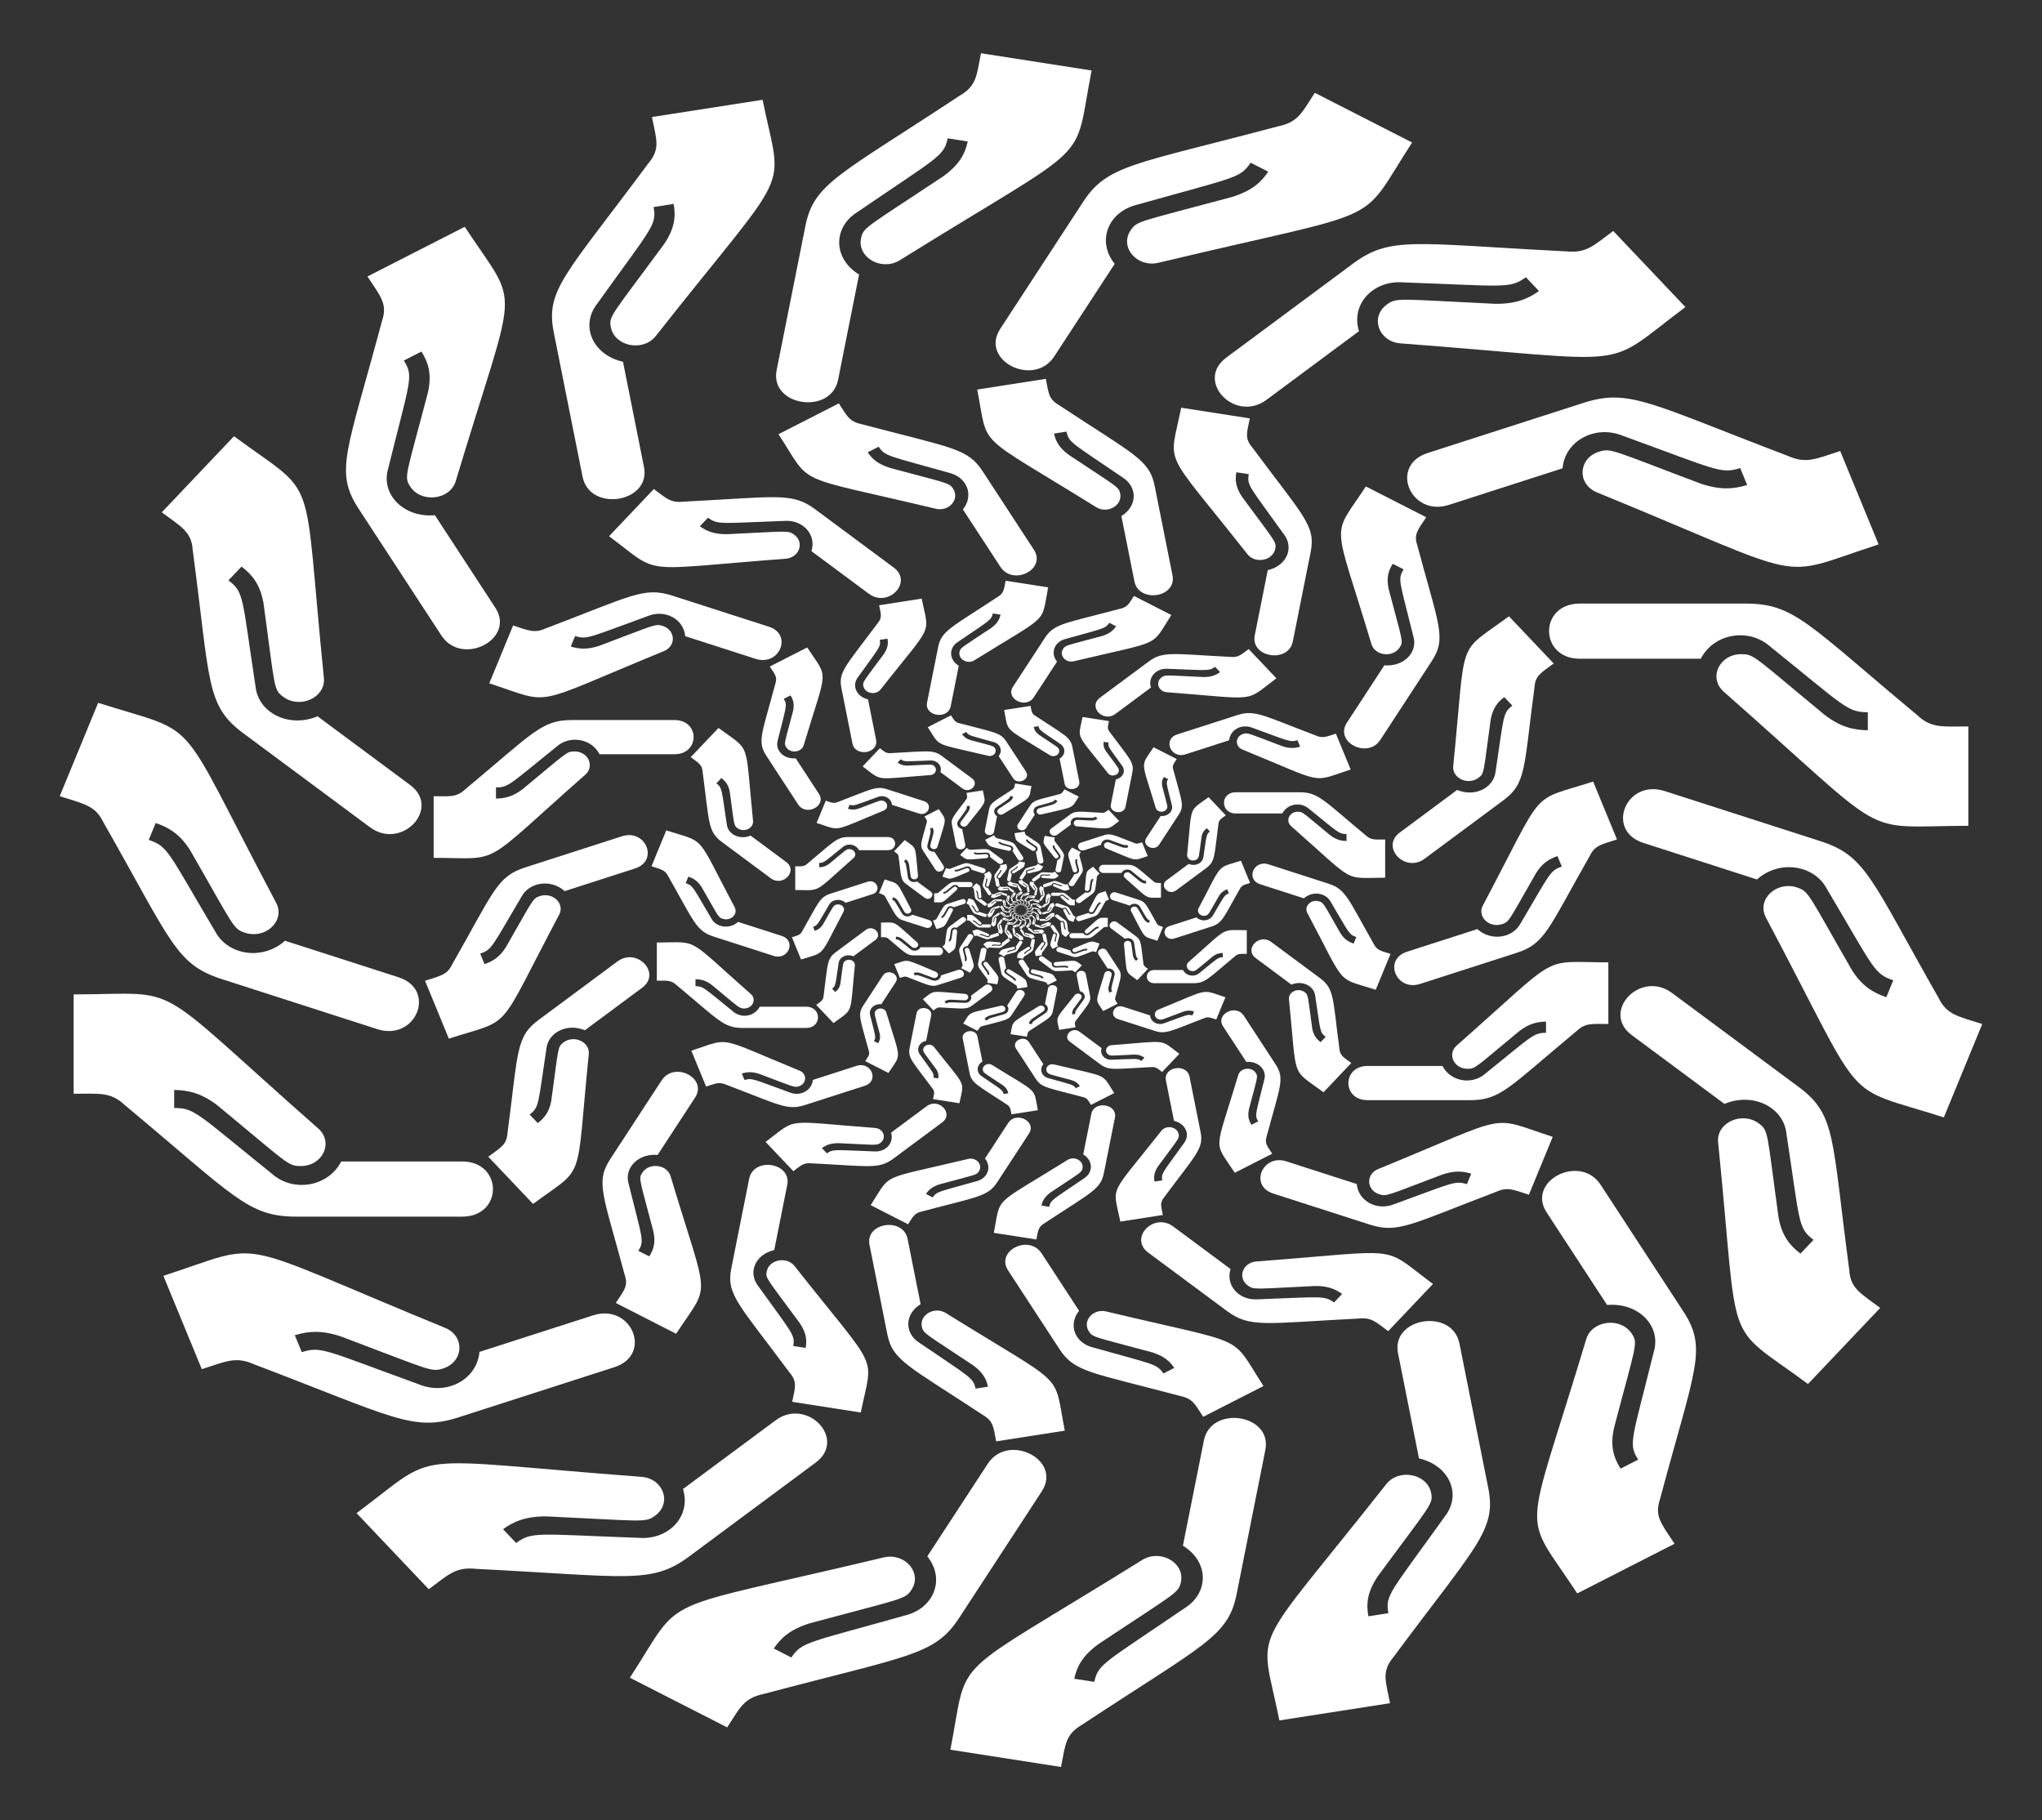
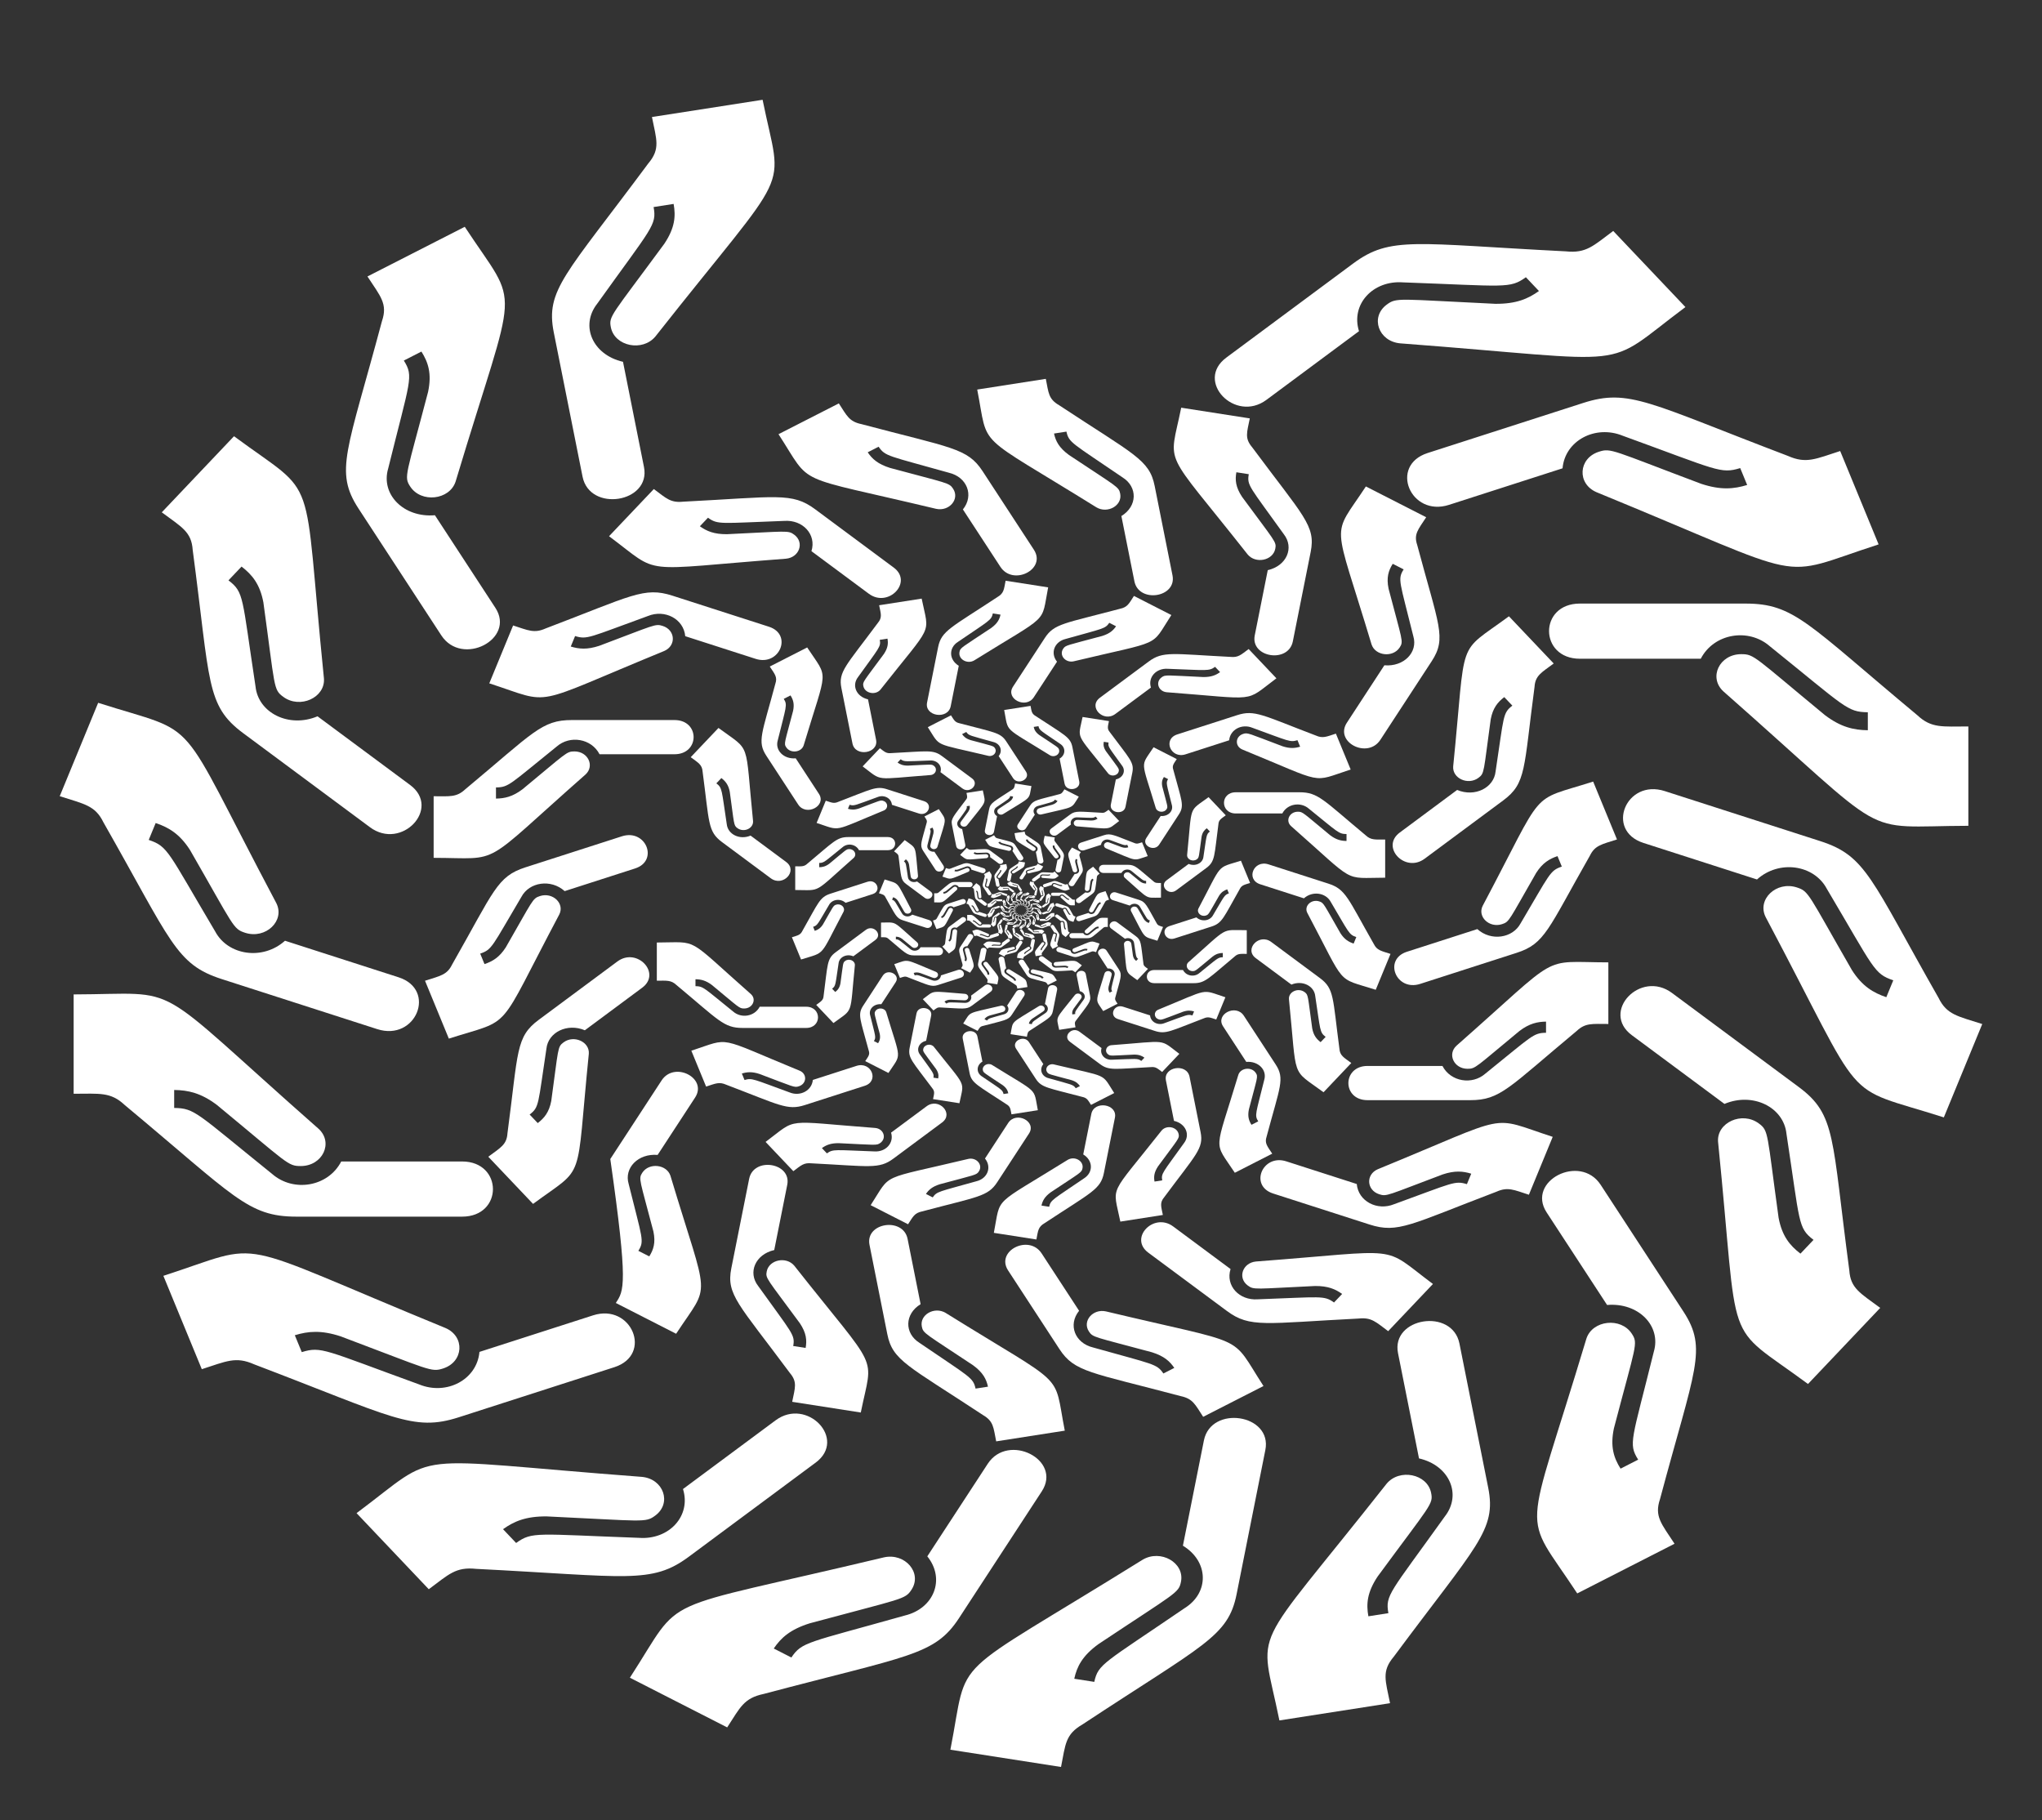
<svg xmlns="http://www.w3.org/2000/svg" width="138" height="123" viewBox="0 0 138 123" fill="none">
  <rect x="0" y="0" width="138" height="123" fill="#333333" stroke="none" />
  <path d="M68.582 61.517L68.647 61.538C68.669 61.545 68.657 61.575 68.635 61.567L68.546 61.539C68.52 61.531 68.518 61.518 68.479 61.45C68.475 61.441 68.468 61.44 68.455 61.435L68.476 61.382C68.536 61.401 68.519 61.386 68.578 61.496C68.582 61.506 68.571 61.517 68.56 61.513C68.553 61.511 68.554 61.51 68.528 61.466C68.523 61.457 68.516 61.453 68.509 61.45L68.505 61.46C68.516 61.464 68.516 61.466 68.543 61.512C68.55 61.526 68.57 61.529 68.582 61.517Z" fill="white" />
  <path d="M68.601 61.39L68.654 61.429C68.671 61.442 68.649 61.466 68.631 61.453L68.559 61.4C68.538 61.384 68.54 61.371 68.53 61.296C68.53 61.285 68.524 61.283 68.513 61.274L68.554 61.231C68.603 61.267 68.592 61.247 68.605 61.369C68.605 61.38 68.591 61.386 68.582 61.379C68.576 61.375 68.577 61.374 68.57 61.325C68.568 61.315 68.564 61.31 68.558 61.305L68.55 61.313C68.559 61.32 68.558 61.322 68.566 61.373C68.567 61.388 68.585 61.397 68.601 61.39Z" fill="white" />
  <path d="M68.668 61.276L68.702 61.328C68.713 61.346 68.683 61.362 68.671 61.344L68.624 61.272C68.61 61.251 68.618 61.24 68.638 61.166C68.641 61.156 68.637 61.152 68.629 61.141L68.685 61.112C68.717 61.161 68.715 61.139 68.679 61.257C68.676 61.267 68.66 61.269 68.654 61.26C68.65 61.254 68.651 61.254 68.664 61.206C68.666 61.196 68.664 61.189 68.66 61.183L68.65 61.188C68.656 61.197 68.654 61.199 68.641 61.249C68.637 61.264 68.65 61.278 68.668 61.276Z" fill="white" />
  <path d="M68.774 61.189L68.786 61.249C68.79 61.269 68.755 61.275 68.751 61.254L68.735 61.172C68.73 61.148 68.741 61.14 68.788 61.077C68.796 61.068 68.793 61.063 68.791 61.05L68.853 61.04C68.865 61.096 68.872 61.075 68.793 61.175C68.785 61.183 68.769 61.18 68.767 61.169C68.766 61.163 68.768 61.163 68.798 61.122C68.804 61.113 68.804 61.106 68.803 61.099L68.792 61.101C68.793 61.112 68.791 61.112 68.76 61.156C68.75 61.169 68.757 61.185 68.774 61.189Z" fill="white" />
  <path d="M68.908 61.139L68.896 61.199C68.892 61.219 68.857 61.214 68.861 61.194L68.877 61.112C68.882 61.088 68.896 61.084 68.965 61.038C68.975 61.032 68.975 61.027 68.977 61.014L69.04 61.024C69.029 61.079 69.044 61.061 68.931 61.132C68.921 61.138 68.907 61.13 68.909 61.119C68.91 61.113 68.912 61.113 68.956 61.084C68.965 61.077 68.968 61.071 68.969 61.064L68.958 61.062C68.956 61.073 68.953 61.073 68.907 61.104C68.893 61.113 68.893 61.13 68.908 61.139Z" fill="white" />
  <path d="M69.053 61.133L69.019 61.186C69.007 61.204 68.976 61.188 68.988 61.17L69.035 61.099C69.049 61.077 69.063 61.077 69.146 61.056C69.157 61.053 69.159 61.048 69.166 61.036L69.222 61.065C69.19 61.114 69.211 61.101 69.077 61.133C69.065 61.136 69.055 61.124 69.062 61.115C69.065 61.109 69.067 61.11 69.119 61.096C69.131 61.092 69.136 61.087 69.14 61.081L69.13 61.076C69.124 61.085 69.121 61.084 69.066 61.1C69.049 61.104 69.043 61.121 69.053 61.133Z" fill="white" />
  <path d="M69.192 61.172L69.139 61.211C69.121 61.224 69.098 61.2 69.116 61.187L69.188 61.133C69.21 61.117 69.223 61.122 69.309 61.126C69.321 61.128 69.325 61.123 69.336 61.115L69.377 61.158C69.328 61.194 69.353 61.189 69.215 61.178C69.203 61.177 69.198 61.163 69.207 61.157C69.213 61.152 69.214 61.154 69.269 61.156C69.281 61.156 69.287 61.153 69.294 61.149L69.286 61.141C69.277 61.148 69.275 61.146 69.216 61.144C69.2 61.143 69.187 61.156 69.192 61.172Z" fill="white" />
  <path d="M69.307 61.249L69.243 61.27C69.221 61.277 69.208 61.248 69.23 61.241L69.319 61.212C69.345 61.204 69.356 61.212 69.435 61.242C69.445 61.247 69.451 61.244 69.464 61.24L69.486 61.293C69.426 61.312 69.451 61.314 69.326 61.263C69.315 61.258 69.316 61.244 69.327 61.24C69.334 61.238 69.335 61.239 69.386 61.258C69.397 61.262 69.404 61.261 69.412 61.259L69.408 61.249C69.397 61.253 69.395 61.251 69.341 61.231C69.326 61.225 69.308 61.234 69.307 61.249Z" fill="white" />
  <path d="M69.385 61.357H69.317C69.294 61.357 69.293 61.326 69.317 61.326H69.411C69.439 61.326 69.446 61.337 69.508 61.389C69.516 61.397 69.522 61.396 69.537 61.396V61.452C69.474 61.452 69.496 61.462 69.398 61.376C69.39 61.368 69.396 61.355 69.408 61.355C69.416 61.355 69.415 61.356 69.456 61.389C69.465 61.396 69.472 61.398 69.48 61.398V61.388C69.468 61.388 69.468 61.385 69.425 61.35C69.413 61.34 69.393 61.343 69.385 61.357Z" fill="white" />
  <path d="M69.417 61.483L69.353 61.462C69.331 61.455 69.343 61.425 69.365 61.432L69.453 61.461C69.479 61.469 69.482 61.482 69.52 61.55C69.525 61.559 69.531 61.56 69.545 61.565L69.523 61.618C69.463 61.599 69.481 61.614 69.422 61.504C69.417 61.494 69.428 61.483 69.44 61.487C69.447 61.489 69.446 61.49 69.471 61.534C69.477 61.543 69.483 61.547 69.491 61.549L69.495 61.54C69.484 61.536 69.484 61.534 69.457 61.488C69.45 61.474 69.43 61.471 69.417 61.483Z" fill="white" />
  <path d="M69.399 61.61L69.346 61.571C69.329 61.558 69.351 61.534 69.369 61.547L69.441 61.6C69.462 61.616 69.46 61.629 69.47 61.704C69.47 61.715 69.476 61.717 69.487 61.726L69.446 61.769C69.397 61.733 69.407 61.753 69.395 61.631C69.394 61.62 69.409 61.614 69.418 61.621C69.424 61.625 69.423 61.626 69.43 61.675C69.431 61.685 69.436 61.69 69.442 61.695L69.449 61.687C69.44 61.68 69.442 61.678 69.434 61.627C69.432 61.612 69.415 61.603 69.399 61.61Z" fill="white" />
  <path d="M69.332 61.724L69.298 61.672C69.286 61.654 69.317 61.638 69.329 61.656L69.376 61.728C69.389 61.749 69.382 61.76 69.362 61.834C69.359 61.844 69.363 61.848 69.37 61.859L69.315 61.888C69.283 61.839 69.285 61.861 69.32 61.743C69.324 61.733 69.34 61.731 69.346 61.74C69.35 61.746 69.349 61.746 69.336 61.794C69.334 61.804 69.336 61.811 69.34 61.817L69.35 61.812C69.344 61.803 69.346 61.801 69.359 61.751C69.363 61.736 69.35 61.722 69.332 61.724Z" fill="white" />
  <path d="M69.226 61.811L69.214 61.751C69.21 61.731 69.245 61.725 69.249 61.746L69.265 61.827C69.27 61.852 69.258 61.86 69.211 61.923C69.204 61.932 69.207 61.937 69.209 61.95L69.146 61.959C69.135 61.904 69.128 61.925 69.207 61.825C69.215 61.816 69.23 61.82 69.233 61.83C69.234 61.837 69.232 61.837 69.202 61.878C69.196 61.887 69.196 61.893 69.197 61.9L69.208 61.899C69.206 61.888 69.209 61.887 69.24 61.844C69.25 61.831 69.243 61.815 69.226 61.811Z" fill="white" />
  <path d="M69.092 61.86L69.104 61.801C69.108 61.78 69.143 61.786 69.139 61.806L69.122 61.888C69.118 61.912 69.104 61.916 69.035 61.962C69.025 61.967 69.025 61.973 69.023 61.986L68.96 61.976C68.971 61.921 68.956 61.938 69.069 61.868C69.079 61.862 69.093 61.87 69.091 61.881C69.09 61.887 69.088 61.887 69.044 61.916C69.035 61.923 69.032 61.929 69.03 61.936L69.042 61.937C69.044 61.927 69.047 61.927 69.093 61.896C69.107 61.887 69.107 61.869 69.092 61.86Z" fill="white" />
  <path d="M68.947 61.867L68.981 61.814C68.992 61.796 69.023 61.812 69.011 61.83L68.965 61.901C68.951 61.923 68.936 61.923 68.854 61.944C68.842 61.947 68.84 61.952 68.833 61.964L68.778 61.935C68.809 61.886 68.789 61.899 68.922 61.867C68.934 61.864 68.944 61.876 68.938 61.885C68.934 61.891 68.933 61.89 68.88 61.904C68.869 61.908 68.864 61.913 68.859 61.919L68.869 61.924C68.876 61.915 68.878 61.916 68.934 61.9C68.95 61.896 68.957 61.879 68.947 61.867Z" fill="white" />
  <path d="M68.808 61.828L68.861 61.789C68.879 61.776 68.901 61.8 68.883 61.813L68.812 61.867C68.79 61.882 68.776 61.878 68.691 61.873C68.679 61.872 68.675 61.877 68.664 61.885L68.623 61.842C68.672 61.806 68.647 61.811 68.785 61.821C68.797 61.823 68.802 61.836 68.793 61.843C68.787 61.848 68.786 61.846 68.731 61.844C68.719 61.844 68.712 61.847 68.706 61.851L68.714 61.859C68.723 61.852 68.725 61.854 68.783 61.856C68.8 61.857 68.813 61.844 68.808 61.828Z" fill="white" />
  <path d="M68.692 61.751L68.757 61.73C68.779 61.723 68.791 61.752 68.769 61.759L68.681 61.788C68.655 61.796 68.644 61.788 68.565 61.758C68.554 61.753 68.549 61.756 68.535 61.76L68.513 61.707C68.573 61.688 68.548 61.686 68.673 61.737C68.684 61.742 68.683 61.756 68.672 61.76C68.665 61.762 68.665 61.761 68.614 61.742C68.603 61.738 68.595 61.739 68.588 61.741L68.592 61.751C68.603 61.747 68.604 61.749 68.658 61.769C68.674 61.775 68.691 61.766 68.692 61.751Z" fill="white" />
  <path d="M68.614 61.642H68.683C68.706 61.642 68.706 61.674 68.683 61.674H68.589C68.561 61.674 68.554 61.663 68.491 61.61C68.483 61.603 68.477 61.604 68.462 61.604V61.548C68.526 61.548 68.504 61.538 68.601 61.624C68.61 61.632 68.604 61.645 68.591 61.645C68.584 61.645 68.584 61.644 68.544 61.61C68.535 61.604 68.527 61.602 68.519 61.602V61.612C68.531 61.612 68.532 61.615 68.575 61.65C68.587 61.66 68.607 61.657 68.614 61.642Z" fill="white" />
  <path d="M69.673 61.528L69.569 61.561C69.534 61.573 69.553 61.62 69.588 61.609L69.731 61.563C69.773 61.549 69.777 61.529 69.839 61.419C69.846 61.404 69.856 61.403 69.879 61.396L69.844 61.31C69.747 61.341 69.775 61.315 69.681 61.493C69.673 61.51 69.691 61.527 69.709 61.52C69.721 61.517 69.719 61.515 69.76 61.445C69.769 61.43 69.779 61.424 69.791 61.42L69.797 61.436C69.78 61.442 69.781 61.446 69.737 61.519C69.725 61.541 69.693 61.546 69.673 61.528Z" fill="white" />
  <path d="M69.643 61.323L69.558 61.385C69.53 61.407 69.566 61.446 69.595 61.424L69.711 61.338C69.745 61.313 69.741 61.292 69.757 61.17C69.758 61.154 69.767 61.15 69.786 61.136L69.719 61.066C69.641 61.125 69.657 61.092 69.637 61.288C69.636 61.306 69.659 61.316 69.674 61.305C69.684 61.298 69.682 61.297 69.693 61.218C69.696 61.202 69.703 61.193 69.713 61.186L69.725 61.198C69.71 61.209 69.712 61.213 69.7 61.295C69.697 61.32 69.669 61.334 69.643 61.323Z" fill="white" />
  <path d="M69.536 61.139L69.48 61.223C69.462 61.252 69.511 61.278 69.53 61.249L69.606 61.133C69.628 61.098 69.616 61.08 69.584 60.961C69.579 60.945 69.585 60.939 69.597 60.92L69.508 60.875C69.457 60.953 69.46 60.918 69.517 61.108C69.522 61.125 69.548 61.128 69.558 61.112C69.564 61.103 69.562 61.103 69.542 61.026C69.538 61.009 69.542 60.999 69.548 60.989L69.564 60.997C69.555 61.012 69.558 61.015 69.578 61.096C69.585 61.119 69.564 61.141 69.536 61.139Z" fill="white" />
  <path d="M69.364 60.998L69.345 61.095C69.338 61.127 69.394 61.136 69.401 61.103L69.427 60.971C69.435 60.932 69.417 60.919 69.341 60.817C69.329 60.803 69.333 60.795 69.337 60.774L69.236 60.758C69.218 60.848 69.207 60.814 69.334 60.975C69.346 60.989 69.371 60.984 69.375 60.967C69.377 60.956 69.375 60.956 69.326 60.89C69.316 60.876 69.315 60.865 69.317 60.854L69.336 60.857C69.333 60.873 69.337 60.875 69.387 60.945C69.403 60.965 69.392 60.992 69.364 60.998Z" fill="white" />
  <path d="M69.148 60.919L69.167 61.015C69.173 61.047 69.23 61.039 69.223 61.006L69.197 60.874C69.189 60.835 69.167 60.828 69.056 60.755C69.04 60.746 69.04 60.737 69.036 60.716L68.935 60.732C68.953 60.821 68.929 60.792 69.111 60.906C69.127 60.916 69.15 60.903 69.146 60.886C69.144 60.875 69.142 60.876 69.07 60.828C69.056 60.818 69.051 60.808 69.048 60.797L69.067 60.794C69.07 60.81 69.075 60.81 69.15 60.861C69.172 60.875 69.172 60.904 69.148 60.919Z" fill="white" />
  <path d="M68.914 60.909L68.969 60.993C68.988 61.022 69.037 60.997 69.018 60.968L68.943 60.852C68.92 60.818 68.897 60.818 68.764 60.783C68.746 60.779 68.743 60.77 68.731 60.752L68.642 60.798C68.693 60.876 68.659 60.856 68.874 60.908C68.893 60.912 68.909 60.894 68.899 60.878C68.893 60.869 68.892 60.87 68.806 60.847C68.788 60.842 68.78 60.834 68.773 60.824L68.789 60.816C68.799 60.831 68.803 60.829 68.893 60.855C68.92 60.861 68.93 60.888 68.914 60.909Z" fill="white" />
  <path d="M68.69 60.97L68.775 61.033C68.804 61.054 68.841 61.016 68.812 60.995L68.696 60.908C68.661 60.883 68.639 60.89 68.501 60.897C68.482 60.899 68.476 60.892 68.458 60.879L68.392 60.948C68.47 61.007 68.431 60.998 68.653 60.981C68.672 60.98 68.68 60.957 68.665 60.946C68.656 60.939 68.655 60.941 68.566 60.945C68.546 60.945 68.536 60.941 68.526 60.934L68.538 60.921C68.552 60.932 68.556 60.929 68.65 60.926C68.677 60.924 68.698 60.946 68.69 60.97Z" fill="white" />
  <path d="M68.504 61.096L68.608 61.129C68.643 61.141 68.663 61.093 68.627 61.082L68.485 61.036C68.443 61.022 68.425 61.036 68.298 61.084C68.281 61.092 68.272 61.087 68.25 61.08L68.215 61.165C68.311 61.197 68.271 61.2 68.473 61.118C68.491 61.11 68.49 61.087 68.471 61.081C68.46 61.077 68.459 61.079 68.377 61.11C68.359 61.116 68.347 61.115 68.335 61.111L68.341 61.096C68.36 61.101 68.362 61.098 68.449 61.066C68.474 61.056 68.502 61.07 68.504 61.096Z" fill="white" />
  <path d="M68.378 61.27H68.488C68.526 61.27 68.526 61.219 68.488 61.219H68.337C68.292 61.219 68.28 61.238 68.18 61.322C68.167 61.334 68.157 61.332 68.133 61.332V61.423C68.236 61.423 68.199 61.439 68.357 61.3C68.371 61.287 68.361 61.266 68.341 61.266C68.329 61.266 68.329 61.268 68.264 61.322C68.249 61.333 68.238 61.335 68.225 61.335V61.319C68.244 61.319 68.245 61.315 68.314 61.259C68.334 61.242 68.366 61.247 68.378 61.27Z" fill="white" />
  <path d="M68.326 61.472L68.43 61.438C68.465 61.427 68.446 61.38 68.411 61.391L68.268 61.437C68.226 61.45 68.222 61.471 68.16 61.58C68.153 61.596 68.142 61.597 68.12 61.604L68.155 61.69C68.252 61.659 68.224 61.684 68.318 61.506C68.326 61.49 68.308 61.473 68.29 61.479C68.278 61.483 68.28 61.485 68.239 61.555C68.23 61.57 68.22 61.576 68.208 61.58L68.201 61.564C68.219 61.558 68.219 61.554 68.262 61.48C68.274 61.458 68.306 61.454 68.326 61.472Z" fill="white" />
  <path d="M68.356 61.677L68.441 61.614C68.469 61.593 68.433 61.554 68.404 61.576L68.288 61.662C68.254 61.687 68.258 61.708 68.242 61.829C68.241 61.846 68.232 61.85 68.213 61.864L68.279 61.933C68.358 61.875 68.342 61.908 68.362 61.712C68.363 61.694 68.34 61.684 68.325 61.695C68.315 61.702 68.317 61.703 68.306 61.782C68.303 61.798 68.296 61.807 68.286 61.814L68.274 61.802C68.289 61.791 68.287 61.787 68.299 61.705C68.302 61.68 68.33 61.666 68.356 61.677Z" fill="white" />
  <path d="M68.464 61.861L68.519 61.776C68.538 61.748 68.488 61.722 68.469 61.751L68.394 61.867C68.371 61.901 68.383 61.919 68.415 62.038C68.421 62.054 68.414 62.061 68.402 62.079L68.491 62.125C68.543 62.046 68.54 62.082 68.483 61.892C68.477 61.875 68.451 61.872 68.441 61.887C68.435 61.896 68.437 61.897 68.457 61.974C68.461 61.99 68.457 62.001 68.451 62.011L68.435 62.002C68.444 61.988 68.441 61.985 68.421 61.904C68.414 61.88 68.435 61.859 68.464 61.861Z" fill="white" />
  <path d="M68.636 62.002L68.655 61.905C68.661 61.873 68.605 61.864 68.599 61.897L68.572 62.028C68.565 62.067 68.583 62.081 68.659 62.183C68.67 62.196 68.666 62.205 68.662 62.225L68.763 62.241C68.782 62.152 68.793 62.186 68.665 62.025C68.654 62.011 68.628 62.016 68.625 62.033C68.623 62.044 68.625 62.043 68.674 62.11C68.683 62.124 68.684 62.135 68.682 62.146L68.664 62.143C68.667 62.127 68.663 62.125 68.612 62.055C68.596 62.035 68.608 62.008 68.636 62.002Z" fill="white" />
  <path d="M68.851 62.081L68.832 61.985C68.826 61.952 68.769 61.961 68.776 61.994L68.802 62.126C68.81 62.165 68.832 62.172 68.943 62.245C68.959 62.254 68.959 62.263 68.963 62.284L69.064 62.268C69.046 62.178 69.07 62.208 68.888 62.094C68.872 62.084 68.85 62.097 68.853 62.114C68.855 62.125 68.857 62.124 68.929 62.172C68.943 62.182 68.948 62.192 68.951 62.203L68.932 62.206C68.929 62.189 68.924 62.189 68.85 62.138C68.827 62.124 68.828 62.096 68.851 62.081Z" fill="white" />
  <path d="M69.085 62.091L69.03 62.006C69.011 61.978 68.962 62.003 68.981 62.032L69.056 62.148C69.079 62.182 69.103 62.182 69.235 62.217C69.254 62.221 69.257 62.229 69.269 62.248L69.358 62.202C69.306 62.123 69.34 62.143 69.125 62.092C69.106 62.088 69.09 62.106 69.1 62.122C69.106 62.131 69.108 62.129 69.193 62.152C69.211 62.158 69.219 62.166 69.226 62.175L69.21 62.184C69.2 62.169 69.196 62.171 69.106 62.145C69.079 62.139 69.069 62.112 69.085 62.091Z" fill="white" />
  <path d="M69.309 62.029L69.224 61.967C69.195 61.945 69.158 61.984 69.187 62.005L69.303 62.091C69.338 62.117 69.36 62.109 69.498 62.102C69.517 62.101 69.523 62.108 69.541 62.121L69.607 62.052C69.529 61.993 69.568 62.002 69.346 62.018C69.326 62.02 69.319 62.042 69.334 62.054C69.343 62.061 69.344 62.059 69.433 62.055C69.453 62.054 69.463 62.059 69.473 62.066L69.461 62.079C69.447 62.068 69.443 62.071 69.349 62.074C69.322 62.076 69.301 62.054 69.309 62.029Z" fill="white" />
  <path d="M69.495 61.904L69.391 61.871C69.356 61.859 69.336 61.907 69.372 61.918L69.514 61.964C69.556 61.977 69.574 61.964 69.701 61.915C69.718 61.908 69.727 61.913 69.749 61.92L69.784 61.834C69.688 61.803 69.728 61.799 69.526 61.882C69.508 61.89 69.51 61.913 69.528 61.919C69.54 61.923 69.54 61.921 69.622 61.89C69.64 61.884 69.652 61.885 69.664 61.889L69.658 61.904C69.64 61.899 69.637 61.902 69.55 61.934C69.525 61.944 69.497 61.929 69.495 61.904Z" fill="white" />
  <path d="M69.622 61.73H69.511C69.474 61.73 69.473 61.78 69.511 61.78H69.663C69.707 61.78 69.719 61.762 69.82 61.678C69.833 61.666 69.843 61.668 69.867 61.668V61.577C69.764 61.577 69.8 61.561 69.642 61.7C69.629 61.713 69.639 61.734 69.659 61.734C69.671 61.734 69.67 61.732 69.736 61.678C69.75 61.667 69.762 61.665 69.775 61.664V61.681C69.755 61.681 69.755 61.685 69.685 61.741C69.665 61.758 69.634 61.753 69.622 61.73Z" fill="white" />
  <path d="M67.914 61.545L68.082 61.599C68.138 61.617 68.107 61.694 68.05 61.675L67.82 61.602C67.753 61.58 67.746 61.547 67.646 61.37C67.634 61.346 67.618 61.343 67.582 61.332L67.638 61.194C67.794 61.244 67.749 61.202 67.901 61.49C67.914 61.516 67.885 61.543 67.855 61.533C67.837 61.528 67.839 61.525 67.774 61.411C67.759 61.388 67.743 61.378 67.723 61.371L67.713 61.396C67.742 61.406 67.74 61.412 67.811 61.531C67.83 61.567 67.881 61.575 67.914 61.545Z" fill="white" />
  <path d="M67.962 61.214L68.098 61.315C68.145 61.35 68.086 61.412 68.039 61.378L67.852 61.239C67.797 61.198 67.804 61.165 67.778 60.968C67.776 60.942 67.761 60.935 67.732 60.913L67.838 60.801C67.966 60.895 67.939 60.842 67.971 61.158C67.973 61.186 67.936 61.203 67.911 61.185C67.896 61.174 67.899 61.172 67.882 61.046C67.877 61.019 67.865 61.005 67.85 60.993L67.83 61.013C67.854 61.031 67.85 61.037 67.87 61.17C67.874 61.209 67.92 61.232 67.962 61.214Z" fill="white" />
  <path d="M68.135 60.917L68.224 61.054C68.254 61.1 68.175 61.141 68.145 61.095L68.022 60.908C67.986 60.852 68.006 60.823 68.057 60.631C68.066 60.605 68.055 60.594 68.036 60.565L68.179 60.492C68.263 60.618 68.258 60.561 68.166 60.868C68.157 60.895 68.115 60.9 68.099 60.875C68.089 60.86 68.093 60.859 68.125 60.735C68.131 60.708 68.125 60.692 68.115 60.676L68.089 60.689C68.104 60.713 68.099 60.717 68.066 60.848C68.055 60.886 68.089 60.921 68.135 60.917Z" fill="white" />
  <path d="M68.412 60.691L68.443 60.846C68.454 60.899 68.363 60.913 68.353 60.86L68.31 60.648C68.298 60.585 68.327 60.563 68.45 60.398C68.468 60.377 68.462 60.363 68.455 60.33L68.618 60.304C68.647 60.449 68.665 60.393 68.46 60.654C68.441 60.677 68.4 60.668 68.394 60.64C68.391 60.623 68.395 60.624 68.473 60.517C68.489 60.493 68.49 60.476 68.487 60.458L68.457 60.463C68.462 60.49 68.456 60.492 68.374 60.605C68.349 60.638 68.367 60.681 68.412 60.691Z" fill="white" />
  <path d="M68.761 60.562L68.73 60.718C68.72 60.77 68.629 60.756 68.639 60.703L68.682 60.491C68.695 60.428 68.731 60.416 68.909 60.298C68.935 60.284 68.934 60.269 68.941 60.236L69.104 60.261C69.076 60.406 69.114 60.359 68.821 60.541C68.794 60.557 68.758 60.537 68.764 60.509C68.767 60.492 68.771 60.493 68.886 60.417C68.91 60.4 68.918 60.384 68.921 60.366L68.892 60.361C68.886 60.388 68.879 60.388 68.758 60.47C68.722 60.493 68.723 60.539 68.761 60.562Z" fill="white" />
  <path d="M69.138 60.547L69.049 60.683C69.019 60.729 68.939 60.689 68.969 60.642L69.091 60.455C69.127 60.4 69.166 60.4 69.379 60.344C69.409 60.337 69.414 60.324 69.433 60.294L69.577 60.367C69.495 60.495 69.549 60.462 69.202 60.545C69.171 60.552 69.145 60.522 69.161 60.498C69.171 60.483 69.174 60.485 69.311 60.448C69.341 60.439 69.354 60.426 69.365 60.411L69.339 60.397C69.323 60.421 69.316 60.419 69.171 60.459C69.128 60.47 69.111 60.513 69.138 60.547Z" fill="white" />
  <path d="M69.499 60.646L69.362 60.747C69.316 60.781 69.256 60.719 69.303 60.685L69.49 60.546C69.546 60.505 69.581 60.517 69.804 60.528C69.835 60.531 69.845 60.52 69.874 60.498L69.981 60.61C69.854 60.705 69.917 60.691 69.56 60.663C69.528 60.66 69.515 60.625 69.54 60.606C69.555 60.596 69.556 60.599 69.7 60.605C69.731 60.605 69.748 60.598 69.764 60.586L69.745 60.566C69.721 60.583 69.716 60.579 69.564 60.574C69.519 60.571 69.487 60.606 69.499 60.646Z" fill="white" />
  <path d="M69.799 60.848L69.632 60.902C69.575 60.92 69.543 60.844 69.6 60.825L69.829 60.752C69.897 60.73 69.927 60.752 70.132 60.83C70.159 60.842 70.173 60.834 70.209 60.823L70.266 60.96C70.11 61.011 70.175 61.017 69.849 60.883C69.82 60.871 69.822 60.833 69.853 60.824C69.871 60.818 69.871 60.821 70.004 60.871C70.033 60.881 70.052 60.879 70.072 60.873L70.061 60.848C70.032 60.857 70.029 60.851 69.888 60.8C69.848 60.784 69.803 60.807 69.799 60.848Z" fill="white" />
  <path d="M70.003 61.129H69.825C69.764 61.129 69.764 61.048 69.825 61.048H70.069C70.141 61.048 70.16 61.077 70.323 61.212C70.344 61.232 70.36 61.229 70.398 61.229V61.376C70.232 61.376 70.291 61.401 70.037 61.177C70.014 61.157 70.031 61.122 70.063 61.122C70.082 61.122 70.081 61.125 70.187 61.212C70.21 61.23 70.229 61.234 70.25 61.234V61.208C70.219 61.207 70.218 61.201 70.105 61.111C70.074 61.083 70.023 61.092 70.003 61.129Z" fill="white" />
  <path d="M70.086 61.455L69.918 61.401C69.862 61.383 69.892 61.306 69.95 61.324L70.179 61.398C70.247 61.42 70.254 61.453 70.354 61.63C70.366 61.654 70.382 61.656 70.418 61.668L70.362 61.806C70.206 61.756 70.251 61.798 70.099 61.51C70.086 61.484 70.114 61.457 70.145 61.467C70.163 61.472 70.161 61.475 70.226 61.589C70.241 61.612 70.257 61.622 70.277 61.629L70.287 61.604C70.258 61.594 70.259 61.587 70.189 61.468C70.17 61.433 70.119 61.425 70.086 61.455Z" fill="white" />
  <path d="M70.038 61.786L69.901 61.685C69.855 61.65 69.914 61.588 69.96 61.622L70.147 61.761C70.203 61.802 70.196 61.835 70.222 62.031C70.224 62.058 70.238 62.065 70.268 62.087L70.161 62.199C70.034 62.105 70.06 62.158 70.028 61.842C70.026 61.813 70.064 61.796 70.088 61.815C70.103 61.826 70.1 61.828 70.118 61.954C70.123 61.981 70.134 61.995 70.15 62.007L70.169 61.986C70.146 61.968 70.15 61.963 70.129 61.83C70.125 61.791 70.08 61.768 70.038 61.786Z" fill="white" />
  <path d="M69.865 62.083L69.776 61.946C69.746 61.9 69.825 61.858 69.856 61.905L69.978 62.092C70.014 62.148 69.995 62.177 69.943 62.369C69.934 62.395 69.945 62.405 69.965 62.435L69.821 62.508C69.738 62.382 69.742 62.439 69.834 62.132C69.843 62.105 69.885 62.1 69.901 62.125C69.911 62.14 69.907 62.141 69.875 62.265C69.869 62.291 69.875 62.308 69.885 62.324L69.911 62.311C69.896 62.287 69.901 62.283 69.934 62.151C69.945 62.114 69.911 62.079 69.865 62.083Z" fill="white" />
  <path d="M69.587 62.309L69.556 62.154C69.546 62.101 69.636 62.086 69.647 62.139L69.689 62.352C69.702 62.415 69.672 62.437 69.55 62.602C69.532 62.623 69.538 62.637 69.545 62.67L69.381 62.696C69.352 62.551 69.334 62.607 69.54 62.346C69.558 62.323 69.6 62.332 69.605 62.36C69.609 62.377 69.605 62.376 69.526 62.483C69.511 62.507 69.51 62.524 69.513 62.542L69.542 62.537C69.537 62.51 69.544 62.508 69.626 62.395C69.651 62.362 69.632 62.319 69.587 62.309Z" fill="white" />
  <path d="M69.239 62.438L69.27 62.282C69.281 62.23 69.371 62.243 69.361 62.297L69.318 62.509C69.306 62.572 69.27 62.583 69.091 62.701C69.065 62.716 69.066 62.731 69.059 62.764L68.896 62.739C68.924 62.594 68.886 62.641 69.18 62.458C69.206 62.443 69.242 62.463 69.236 62.491C69.233 62.508 69.23 62.506 69.114 62.583C69.091 62.6 69.083 62.616 69.079 62.634L69.108 62.639C69.114 62.612 69.121 62.612 69.242 62.53C69.278 62.507 69.278 62.461 69.239 62.438Z" fill="white" />
  <path d="M68.862 62.453L68.951 62.317C68.981 62.271 69.061 62.311 69.031 62.358L68.909 62.544C68.872 62.6 68.834 62.6 68.62 62.656C68.591 62.663 68.586 62.676 68.566 62.706L68.423 62.632C68.505 62.505 68.451 62.538 68.798 62.455C68.829 62.448 68.855 62.478 68.838 62.502C68.829 62.517 68.826 62.515 68.688 62.552C68.659 62.561 68.646 62.574 68.635 62.589L68.661 62.602C68.677 62.579 68.684 62.581 68.829 62.541C68.871 62.53 68.889 62.487 68.862 62.453Z" fill="white" />
  <path d="M68.501 62.354L68.638 62.253C68.684 62.218 68.744 62.28 68.697 62.315L68.51 62.454C68.455 62.495 68.419 62.483 68.196 62.472C68.166 62.469 68.156 62.48 68.126 62.502L68.019 62.39C68.146 62.295 68.083 62.309 68.441 62.336C68.472 62.339 68.485 62.375 68.46 62.393C68.445 62.404 68.444 62.401 68.3 62.395C68.269 62.394 68.252 62.402 68.236 62.413L68.255 62.434C68.279 62.417 68.284 62.421 68.436 62.426C68.481 62.429 68.514 62.394 68.501 62.354Z" fill="white" />
  <path d="M68.201 62.152L68.368 62.098C68.425 62.08 68.457 62.156 68.4 62.174L68.17 62.248C68.103 62.27 68.073 62.248 67.868 62.17C67.841 62.158 67.827 62.166 67.791 62.177L67.734 62.039C67.89 61.989 67.825 61.983 68.151 62.117C68.18 62.129 68.178 62.166 68.147 62.176C68.129 62.182 68.129 62.179 67.996 62.129C67.967 62.119 67.948 62.121 67.928 62.127L67.939 62.152C67.968 62.143 67.971 62.149 68.112 62.2C68.152 62.216 68.197 62.193 68.201 62.152Z" fill="white" />
  <path d="M67.997 61.871H68.175C68.236 61.871 68.236 61.952 68.175 61.952H67.931C67.859 61.952 67.84 61.923 67.677 61.788C67.656 61.768 67.64 61.771 67.602 61.771V61.624C67.768 61.624 67.709 61.599 67.963 61.823C67.986 61.843 67.969 61.878 67.937 61.878C67.918 61.878 67.919 61.874 67.813 61.788C67.79 61.77 67.771 61.766 67.75 61.765V61.792C67.781 61.792 67.782 61.798 67.895 61.889C67.926 61.917 67.978 61.908 67.997 61.871Z" fill="white" />
  <path d="M70.751 61.573L70.481 61.66C70.389 61.689 70.44 61.813 70.532 61.783L70.902 61.664C71.011 61.629 71.022 61.575 71.184 61.291C71.203 61.251 71.229 61.248 71.287 61.229L71.196 61.007C70.945 61.087 71.018 61.02 70.772 61.483C70.751 61.525 70.797 61.57 70.846 61.554C70.875 61.544 70.872 61.54 70.977 61.357C71.002 61.319 71.028 61.303 71.059 61.293L71.076 61.333C71.029 61.349 71.031 61.359 70.917 61.551C70.887 61.608 70.804 61.62 70.751 61.573Z" fill="white" />
  <path d="M70.674 61.039L70.453 61.202C70.379 61.258 70.474 61.359 70.549 61.303L70.851 61.079C70.94 61.013 70.929 60.959 70.971 60.643C70.974 60.6 70.997 60.589 71.044 60.553L70.873 60.372C70.667 60.524 70.71 60.439 70.659 60.949C70.655 60.994 70.716 61.022 70.755 60.992C70.779 60.975 70.775 60.972 70.803 60.768C70.811 60.724 70.829 60.702 70.855 60.683L70.886 60.715C70.848 60.744 70.854 60.753 70.821 60.968C70.815 61.031 70.742 61.067 70.674 61.039Z" fill="white" />
  <path d="M70.395 60.56L70.251 60.781C70.202 60.855 70.33 60.921 70.379 60.846L70.576 60.544C70.635 60.455 70.603 60.408 70.521 60.098C70.507 60.057 70.524 60.039 70.555 59.992L70.323 59.874C70.189 60.078 70.197 59.985 70.345 60.48C70.36 60.524 70.427 60.532 70.453 60.492C70.469 60.468 70.463 60.467 70.411 60.266C70.402 60.223 70.41 60.197 70.427 60.171L70.469 60.192C70.444 60.231 70.453 60.237 70.506 60.449C70.524 60.51 70.469 60.567 70.395 60.56Z" fill="white" />
  <path d="M69.947 60.195L69.897 60.446C69.88 60.531 70.026 60.554 70.043 60.468L70.111 60.125C70.132 60.024 70.084 59.989 69.886 59.723C69.857 59.688 69.867 59.667 69.878 59.613L69.614 59.572C69.567 59.804 69.538 59.715 69.869 60.135C69.9 60.172 69.966 60.159 69.975 60.113C69.981 60.086 69.975 60.087 69.848 59.914C69.823 59.876 69.821 59.849 69.826 59.819L69.874 59.827C69.866 59.87 69.877 59.874 70.008 60.057C70.049 60.109 70.019 60.178 69.947 60.195Z" fill="white" />
-   <path d="M69.385 59.987L69.435 60.238C69.452 60.323 69.598 60.301 69.581 60.215L69.513 59.872C69.493 59.771 69.434 59.752 69.146 59.562C69.105 59.538 69.106 59.515 69.095 59.461L68.832 59.502C68.877 59.735 68.815 59.659 69.289 59.954C69.332 59.98 69.389 59.947 69.38 59.901C69.375 59.874 69.369 59.877 69.184 59.753C69.145 59.725 69.133 59.7 69.126 59.671L69.174 59.663C69.184 59.706 69.195 59.706 69.389 59.839C69.448 59.875 69.447 59.95 69.385 59.987Z" fill="white" />
  <path d="M68.777 59.962L68.921 60.182C68.969 60.257 69.098 60.192 69.049 60.117L68.852 59.815C68.794 59.726 68.732 59.726 68.387 59.635C68.34 59.625 68.331 59.602 68.3 59.555L68.069 59.673C68.202 59.878 68.115 59.826 68.674 59.96C68.724 59.971 68.765 59.923 68.739 59.883C68.724 59.859 68.719 59.863 68.497 59.803C68.45 59.788 68.428 59.768 68.411 59.743L68.453 59.721C68.479 59.759 68.49 59.755 68.723 59.821C68.792 59.838 68.82 59.908 68.777 59.962Z" fill="white" />
  <path d="M68.195 60.122L68.416 60.286C68.49 60.341 68.586 60.241 68.511 60.185L68.21 59.961C68.12 59.895 68.062 59.914 67.703 59.932C67.654 59.937 67.638 59.919 67.59 59.884L67.418 60.065C67.623 60.217 67.52 60.195 68.098 60.151C68.149 60.146 68.169 60.089 68.129 60.059C68.106 60.041 68.103 60.046 67.871 60.057C67.821 60.057 67.793 60.045 67.767 60.026L67.798 59.994C67.837 60.021 67.846 60.015 68.091 60.006C68.162 60.001 68.215 60.058 68.195 60.122Z" fill="white" />
  <path d="M67.711 60.449L67.981 60.536C68.073 60.565 68.124 60.442 68.032 60.412L67.662 60.293C67.552 60.258 67.505 60.293 67.174 60.419C67.131 60.438 67.108 60.426 67.05 60.407L66.959 60.63C67.209 60.711 67.105 60.721 67.63 60.505C67.677 60.485 67.673 60.425 67.624 60.409C67.595 60.4 67.594 60.405 67.381 60.486C67.334 60.501 67.303 60.498 67.271 60.488L67.288 60.448C67.335 60.462 67.341 60.453 67.567 60.371C67.632 60.345 67.705 60.382 67.711 60.449Z" fill="white" />
  <path d="M67.382 60.902H67.67C67.767 60.902 67.768 60.77 67.67 60.77H67.276C67.159 60.77 67.129 60.818 66.867 61.036C66.833 61.068 66.807 61.063 66.745 61.063V61.299C67.012 61.3 66.918 61.341 67.328 60.979C67.364 60.946 67.338 60.891 67.286 60.891C67.254 60.891 67.256 60.896 67.086 61.036C67.048 61.065 67.018 61.071 66.984 61.072V61.029C67.034 61.028 67.036 61.018 67.217 60.872C67.268 60.828 67.351 60.841 67.382 60.902Z" fill="white" />
  <path d="M67.248 61.427L67.518 61.34C67.61 61.31 67.56 61.187 67.468 61.217L67.097 61.336C66.988 61.371 66.978 61.425 66.816 61.709C66.796 61.749 66.77 61.752 66.712 61.771L66.803 61.993C67.055 61.913 66.982 61.98 67.228 61.516C67.249 61.474 67.202 61.43 67.153 61.446C67.124 61.455 67.127 61.46 67.022 61.643C66.998 61.681 66.972 61.697 66.94 61.707L66.924 61.667C66.97 61.651 66.968 61.641 67.082 61.449C67.112 61.392 67.195 61.38 67.248 61.427Z" fill="white" />
  <path d="M67.325 61.961L67.546 61.798C67.62 61.742 67.525 61.641 67.45 61.697L67.148 61.921C67.059 61.987 67.07 62.041 67.028 62.357C67.025 62.4 67.002 62.411 66.955 62.446L67.126 62.627C67.332 62.476 67.289 62.561 67.341 62.051C67.344 62.005 67.283 61.978 67.244 62.007C67.22 62.025 67.225 62.028 67.196 62.232C67.188 62.276 67.17 62.298 67.144 62.317L67.113 62.284C67.151 62.255 67.145 62.247 67.178 62.032C67.184 61.969 67.257 61.932 67.325 61.961Z" fill="white" />
  <path d="M67.605 62.44L67.749 62.219C67.797 62.145 67.669 62.078 67.62 62.154L67.423 62.455C67.365 62.544 67.396 62.591 67.479 62.901C67.493 62.943 67.475 62.96 67.444 63.008L67.676 63.126C67.81 62.922 67.803 63.014 67.654 62.52C67.64 62.475 67.572 62.468 67.546 62.508C67.53 62.532 67.536 62.533 67.589 62.733C67.598 62.777 67.589 62.803 67.573 62.829L67.531 62.807C67.555 62.769 67.546 62.763 67.494 62.551C67.475 62.49 67.53 62.433 67.605 62.44Z" fill="white" />
  <path d="M68.052 62.805L68.102 62.554C68.119 62.469 67.973 62.446 67.956 62.532L67.888 62.874C67.867 62.976 67.915 63.011 68.112 63.277C68.142 63.312 68.132 63.333 68.121 63.387L68.385 63.428C68.432 63.196 68.461 63.285 68.13 62.865C68.099 62.828 68.032 62.841 68.023 62.887C68.018 62.914 68.024 62.913 68.151 63.086C68.176 63.123 68.178 63.151 68.173 63.18L68.125 63.173C68.133 63.129 68.122 63.126 67.991 62.943C67.95 62.891 67.98 62.821 68.052 62.805Z" fill="white" />
  <path d="M68.614 63.012L68.564 62.762C68.547 62.677 68.401 62.699 68.418 62.785L68.486 63.128C68.507 63.229 68.565 63.247 68.853 63.438C68.894 63.462 68.893 63.485 68.904 63.539L69.168 63.498C69.122 63.265 69.184 63.34 68.71 63.046C68.667 63.02 68.61 63.053 68.619 63.098C68.624 63.125 68.63 63.123 68.815 63.247C68.854 63.275 68.866 63.3 68.873 63.329L68.825 63.337C68.816 63.293 68.804 63.293 68.61 63.161C68.551 63.124 68.552 63.05 68.614 63.012Z" fill="white" />
  <path d="M69.222 63.038L69.079 62.818C69.03 62.743 68.901 62.808 68.95 62.883L69.147 63.185C69.205 63.274 69.267 63.274 69.612 63.365C69.659 63.375 69.668 63.397 69.699 63.445L69.93 63.327C69.797 63.122 69.885 63.174 69.325 63.04C69.275 63.029 69.234 63.077 69.26 63.117C69.275 63.141 69.28 63.137 69.502 63.197C69.549 63.212 69.571 63.232 69.588 63.257L69.546 63.279C69.52 63.241 69.509 63.244 69.276 63.179C69.207 63.162 69.179 63.092 69.222 63.038Z" fill="white" />
  <path d="M69.804 62.878L69.584 62.714C69.509 62.659 69.413 62.759 69.488 62.815L69.79 63.038C69.879 63.105 69.937 63.086 70.296 63.068C70.345 63.062 70.362 63.081 70.409 63.116L70.581 62.935C70.377 62.783 70.479 62.805 69.902 62.849C69.85 62.853 69.83 62.911 69.87 62.941C69.894 62.958 69.896 62.954 70.129 62.943C70.178 62.942 70.206 62.955 70.232 62.973L70.201 63.006C70.163 62.978 70.154 62.985 69.909 62.994C69.837 62.999 69.784 62.942 69.804 62.878Z" fill="white" />
  <path d="M70.289 62.551L70.018 62.464C69.927 62.435 69.875 62.558 69.968 62.588L70.338 62.707C70.447 62.742 70.494 62.707 70.825 62.581C70.869 62.561 70.891 62.574 70.95 62.592L71.041 62.37C70.79 62.289 70.895 62.279 70.37 62.494C70.323 62.514 70.326 62.575 70.375 62.59C70.404 62.6 70.405 62.595 70.619 62.514C70.665 62.499 70.697 62.502 70.728 62.511L70.712 62.552C70.665 62.537 70.659 62.546 70.432 62.629C70.367 62.655 70.295 62.617 70.289 62.551Z" fill="white" />
  <path d="M70.617 62.098H70.33C70.232 62.098 70.231 62.229 70.33 62.229H70.724C70.84 62.229 70.871 62.182 71.133 61.964C71.166 61.932 71.192 61.937 71.254 61.937V61.7C70.987 61.7 71.082 61.659 70.671 62.02C70.635 62.053 70.662 62.109 70.714 62.109C70.745 62.109 70.743 62.104 70.913 61.964C70.951 61.935 70.982 61.928 71.015 61.928V61.971C70.965 61.972 70.963 61.982 70.782 62.128C70.731 62.172 70.649 62.159 70.617 62.098Z" fill="white" />
  <path d="M66.175 61.617L66.611 61.758C66.759 61.805 66.678 62.005 66.529 61.957L65.932 61.765C65.755 61.708 65.739 61.621 65.478 61.163C65.446 61.098 65.404 61.093 65.31 61.063L65.458 60.704C65.863 60.834 65.745 60.726 66.142 61.473C66.176 61.541 66.101 61.612 66.022 61.587C65.975 61.572 65.98 61.565 65.81 61.269C65.771 61.208 65.729 61.183 65.678 61.166L65.652 61.23C65.727 61.256 65.723 61.272 65.907 61.582C65.956 61.674 66.09 61.694 66.175 61.617Z" fill="white" />
  <path d="M66.3 60.756L66.655 61.02C66.775 61.109 66.622 61.272 66.501 61.182L66.014 60.821C65.87 60.714 65.888 60.628 65.82 60.118C65.816 60.048 65.778 60.03 65.702 59.973L65.979 59.681C66.31 59.925 66.241 59.788 66.324 60.611C66.33 60.684 66.232 60.729 66.168 60.681C66.129 60.653 66.137 60.648 66.092 60.319C66.078 60.249 66.049 60.212 66.008 60.181L65.958 60.234C66.018 60.281 66.009 60.295 66.061 60.642C66.072 60.743 66.19 60.802 66.3 60.756Z" fill="white" />
  <path d="M66.75 59.984L66.982 60.34C67.061 60.46 66.854 60.567 66.775 60.446L66.457 59.959C66.363 59.815 66.413 59.739 66.547 59.24C66.57 59.173 66.541 59.145 66.491 59.068L66.865 58.877C67.081 59.207 67.069 59.057 66.829 59.855C66.806 59.926 66.697 59.938 66.655 59.874C66.63 59.836 66.639 59.834 66.724 59.511C66.739 59.441 66.725 59.398 66.698 59.356L66.631 59.391C66.67 59.453 66.655 59.463 66.571 59.805C66.541 59.904 66.629 59.995 66.75 59.984Z" fill="white" />
  <path d="M67.472 59.395L67.553 59.8C67.58 59.937 67.344 59.974 67.317 59.836L67.207 59.283C67.174 59.12 67.251 59.063 67.569 58.634C67.617 58.578 67.601 58.543 67.583 58.456L68.008 58.39C68.084 58.765 68.131 58.621 67.597 59.298C67.548 59.358 67.44 59.336 67.426 59.263C67.417 59.219 67.427 59.22 67.631 58.942C67.672 58.881 67.675 58.837 67.667 58.789L67.59 58.801C67.602 58.872 67.585 58.877 67.373 59.173C67.307 59.256 67.355 59.369 67.472 59.395Z" fill="white" />
  <path d="M68.379 59.06L68.298 59.464C68.271 59.601 68.035 59.566 68.062 59.428L68.173 58.874C68.205 58.711 68.299 58.681 68.764 58.374C68.831 58.336 68.829 58.298 68.847 58.211L69.271 58.277C69.198 58.653 69.298 58.532 68.534 59.007C68.464 59.048 68.372 58.995 68.386 58.922C68.395 58.878 68.404 58.882 68.703 58.683C68.765 58.637 68.785 58.596 68.796 58.55L68.719 58.538C68.704 58.607 68.685 58.607 68.372 58.821C68.277 58.88 68.279 59 68.379 59.06Z" fill="white" />
  <path d="M69.359 59.02L69.127 59.375C69.049 59.495 68.841 59.39 68.92 59.269L69.238 58.782C69.332 58.639 69.431 58.639 69.987 58.492C70.064 58.475 70.078 58.44 70.128 58.363L70.501 58.554C70.287 58.884 70.427 58.8 69.526 59.016C69.445 59.033 69.378 58.956 69.42 58.892C69.445 58.853 69.452 58.859 69.811 58.763C69.886 58.739 69.921 58.707 69.949 58.666L69.881 58.631C69.84 58.692 69.822 58.686 69.445 58.792C69.334 58.819 69.289 58.932 69.359 59.02Z" fill="white" />
  <path d="M70.298 59.278L69.942 59.542C69.822 59.631 69.667 59.469 69.788 59.379L70.275 59.018C70.419 58.911 70.512 58.942 71.092 58.971C71.171 58.98 71.197 58.95 71.273 58.893L71.551 59.185C71.221 59.431 71.386 59.395 70.455 59.325C70.372 59.317 70.34 59.224 70.404 59.176C70.442 59.148 70.447 59.155 70.821 59.173C70.901 59.173 70.947 59.154 70.988 59.124L70.938 59.071C70.876 59.116 70.862 59.105 70.466 59.091C70.351 59.082 70.265 59.175 70.298 59.278Z" fill="white" />
  <path d="M71.079 59.804L70.643 59.945C70.495 59.992 70.412 59.794 70.561 59.746L71.158 59.553C71.335 59.497 71.41 59.554 71.944 59.757C72.014 59.788 72.051 59.768 72.145 59.738L72.292 60.096C71.888 60.228 72.056 60.243 71.209 59.896C71.134 59.863 71.139 59.766 71.218 59.741C71.265 59.726 71.266 59.734 71.611 59.864C71.686 59.889 71.737 59.884 71.788 59.868L71.761 59.803C71.685 59.827 71.676 59.812 71.31 59.679C71.205 59.636 71.088 59.697 71.079 59.804Z" fill="white" />
  <path d="M71.609 60.535H71.145C70.988 60.535 70.987 60.323 71.145 60.323H71.781C71.969 60.323 72.018 60.4 72.44 60.752C72.495 60.803 72.537 60.795 72.636 60.795V61.176C72.206 61.177 72.358 61.243 71.696 60.66C71.638 60.607 71.681 60.518 71.765 60.518C71.815 60.518 71.813 60.526 72.087 60.752C72.148 60.798 72.197 60.809 72.251 60.809V60.74C72.17 60.739 72.167 60.723 71.875 60.487C71.793 60.416 71.66 60.438 71.609 60.535Z" fill="white" />
  <path d="M71.825 61.382L71.389 61.242C71.242 61.195 71.322 60.995 71.471 61.043L72.068 61.235C72.245 61.292 72.261 61.379 72.523 61.837C72.554 61.902 72.596 61.907 72.69 61.937L72.543 62.296C72.137 62.166 72.255 62.274 71.859 61.527C71.825 61.459 71.899 61.388 71.978 61.413C72.025 61.428 72.02 61.435 72.19 61.731C72.229 61.792 72.272 61.817 72.322 61.834L72.349 61.769C72.273 61.744 72.277 61.728 72.093 61.418C72.044 61.326 71.91 61.306 71.825 61.382Z" fill="white" />
  <path d="M71.701 62.244L71.345 61.98C71.225 61.891 71.378 61.728 71.499 61.818L71.986 62.179C72.13 62.286 72.112 62.372 72.18 62.882C72.184 62.952 72.222 62.97 72.299 63.027L72.021 63.319C71.69 63.075 71.759 63.212 71.676 62.389C71.67 62.316 71.768 62.271 71.832 62.319C71.871 62.347 71.863 62.352 71.909 62.681C71.922 62.751 71.952 62.788 71.992 62.819L72.043 62.766C71.982 62.719 71.991 62.705 71.939 62.358C71.928 62.257 71.81 62.198 71.701 62.244Z" fill="white" />
  <path d="M71.249 63.016L71.017 62.66C70.939 62.54 71.146 62.433 71.225 62.554L71.543 63.041C71.636 63.185 71.586 63.261 71.453 63.76C71.43 63.828 71.459 63.855 71.508 63.932L71.135 64.123C70.918 63.793 70.93 63.943 71.17 63.145C71.193 63.074 71.302 63.062 71.344 63.126C71.37 63.164 71.36 63.167 71.276 63.489C71.261 63.559 71.275 63.602 71.301 63.644L71.369 63.609C71.33 63.547 71.344 63.537 71.429 63.195C71.458 63.096 71.37 63.005 71.249 63.016Z" fill="white" />
  <path d="M70.528 63.605L70.447 63.2C70.42 63.063 70.655 63.026 70.683 63.164L70.793 63.717C70.826 63.88 70.749 63.937 70.431 64.366C70.383 64.422 70.399 64.457 70.416 64.544L69.992 64.61C69.916 64.235 69.869 64.379 70.403 63.702C70.452 63.642 70.559 63.664 70.574 63.737C70.583 63.781 70.573 63.78 70.369 64.058C70.328 64.119 70.325 64.163 70.333 64.21L70.41 64.198C70.397 64.128 70.415 64.123 70.627 63.827C70.692 63.743 70.645 63.631 70.528 63.605Z" fill="white" />
  <path d="M69.622 63.94L69.702 63.536C69.73 63.399 69.966 63.434 69.938 63.572L69.828 64.126C69.795 64.289 69.701 64.319 69.236 64.626C69.17 64.664 69.171 64.702 69.154 64.789L68.729 64.723C68.803 64.347 68.703 64.469 69.467 63.993C69.536 63.952 69.629 64.005 69.614 64.078C69.605 64.122 69.597 64.118 69.297 64.317C69.235 64.362 69.215 64.403 69.204 64.45L69.281 64.462C69.297 64.392 69.315 64.393 69.629 64.179C69.723 64.12 69.722 64 69.622 63.94Z" fill="white" />
  <path d="M68.64 63.98L68.872 63.625C68.951 63.505 69.159 63.61 69.08 63.731L68.762 64.218C68.668 64.361 68.569 64.361 68.012 64.508C67.935 64.525 67.922 64.56 67.872 64.637L67.499 64.446C67.713 64.116 67.572 64.2 68.474 63.984C68.555 63.967 68.622 64.044 68.58 64.108C68.555 64.147 68.548 64.141 68.189 64.237C68.114 64.261 68.078 64.293 68.051 64.334L68.118 64.369C68.16 64.308 68.177 64.314 68.554 64.208C68.665 64.181 68.711 64.068 68.64 63.98Z" fill="white" />
  <path d="M67.703 63.722L68.058 63.458C68.179 63.369 68.334 63.531 68.212 63.621L67.725 63.982C67.582 64.088 67.488 64.058 66.909 64.028C66.83 64.02 66.803 64.05 66.727 64.107L66.45 63.815C66.779 63.569 66.614 63.605 67.545 63.675C67.628 63.683 67.661 63.776 67.596 63.824C67.558 63.852 67.554 63.845 67.179 63.827C67.099 63.827 67.054 63.846 67.012 63.876L67.062 63.929C67.125 63.884 67.139 63.895 67.534 63.909C67.649 63.918 67.735 63.825 67.703 63.722Z" fill="white" />
  <path d="M66.921 63.196L67.357 63.055C67.505 63.008 67.588 63.206 67.439 63.254L66.842 63.447C66.666 63.503 66.59 63.446 66.056 63.243C65.986 63.212 65.95 63.232 65.856 63.262L65.708 62.904C66.113 62.772 65.944 62.757 66.791 63.104C66.866 63.136 66.861 63.234 66.782 63.259C66.735 63.274 66.734 63.266 66.389 63.136C66.314 63.111 66.263 63.116 66.213 63.132L66.239 63.197C66.315 63.173 66.324 63.188 66.69 63.321C66.795 63.363 66.912 63.303 66.921 63.196Z" fill="white" />
  <path d="M66.391 62.465H66.855C67.012 62.465 67.013 62.677 66.855 62.677H66.219C66.031 62.677 65.982 62.6 65.559 62.248C65.505 62.197 65.463 62.205 65.363 62.205V61.824C65.794 61.823 65.642 61.757 66.303 62.34C66.362 62.393 66.319 62.482 66.235 62.482C66.185 62.482 66.187 62.474 65.913 62.248C65.852 62.202 65.803 62.191 65.749 62.19V62.259C65.829 62.261 65.833 62.277 66.125 62.513C66.207 62.584 66.34 62.562 66.391 62.465Z" fill="white" />
  <path d="M73.557 61.69L72.853 61.916C72.615 61.993 72.745 62.314 72.985 62.237L73.948 61.927C74.233 61.835 74.26 61.696 74.681 60.956C74.732 60.852 74.8 60.843 74.951 60.795L74.713 60.217C74.059 60.425 74.25 60.251 73.61 61.457C73.555 61.566 73.676 61.681 73.803 61.64C73.879 61.616 73.87 61.605 74.145 61.128C74.208 61.029 74.276 60.988 74.357 60.961L74.4 61.066C74.279 61.107 74.285 61.133 73.989 61.632C73.909 61.781 73.694 61.813 73.557 61.69Z" fill="white" />
  <path d="M73.355 60.3L72.782 60.725C72.587 60.87 72.834 61.132 73.03 60.987L73.815 60.405C74.047 60.233 74.018 60.093 74.128 59.27C74.135 59.158 74.196 59.129 74.319 59.037L73.872 58.566C73.338 58.96 73.45 58.739 73.315 60.066C73.306 60.185 73.464 60.256 73.568 60.179C73.63 60.133 73.617 60.125 73.69 59.595C73.712 59.482 73.76 59.423 73.826 59.373L73.906 59.459C73.809 59.534 73.824 59.557 73.739 60.116C73.722 60.279 73.532 60.374 73.355 60.3Z" fill="white" />
  <path d="M72.629 59.056L72.254 59.629C72.127 59.823 72.461 59.995 72.589 59.799L73.101 59.014C73.253 58.782 73.172 58.66 72.956 57.854C72.92 57.746 72.966 57.701 73.046 57.577L72.444 57.27C72.094 57.801 72.114 57.559 72.5 58.847C72.538 58.962 72.714 58.981 72.781 58.878C72.822 58.816 72.807 58.812 72.671 58.291C72.647 58.179 72.67 58.109 72.712 58.042L72.821 58.098C72.758 58.198 72.781 58.215 72.918 58.766C72.965 58.925 72.823 59.072 72.629 59.056Z" fill="white" />
  <path d="M71.464 58.106L71.334 58.757C71.29 58.978 71.67 59.039 71.714 58.816L71.892 57.924C71.945 57.66 71.821 57.57 71.307 56.878C71.231 56.787 71.257 56.731 71.284 56.59L70.6 56.483C70.477 57.088 70.401 56.856 71.263 57.948C71.342 58.045 71.515 58.01 71.539 57.892C71.553 57.822 71.537 57.823 71.208 57.375C71.142 57.276 71.137 57.204 71.15 57.128L71.274 57.148C71.254 57.261 71.282 57.27 71.624 57.746C71.73 57.881 71.653 58.062 71.464 58.106Z" fill="white" />
  <path d="M70.002 57.565L70.132 58.217C70.176 58.438 70.557 58.38 70.513 58.157L70.335 57.265C70.282 57.001 70.131 56.954 69.38 56.459C69.273 56.397 69.275 56.336 69.248 56.195L68.562 56.302C68.681 56.908 68.52 56.712 69.753 57.478C69.865 57.545 70.014 57.46 69.99 57.342C69.976 57.271 69.962 57.277 69.479 56.956C69.379 56.883 69.346 56.817 69.33 56.742L69.454 56.722C69.478 56.835 69.509 56.834 70.013 57.179C70.165 57.274 70.163 57.467 70.002 57.565Z" fill="white" />
  <path d="M68.419 57.499L68.794 58.072C68.921 58.266 69.256 58.097 69.128 57.901L68.616 57.117C68.464 56.885 68.304 56.886 67.407 56.648C67.282 56.621 67.261 56.564 67.18 56.44L66.578 56.748C66.924 57.281 66.697 57.146 68.151 57.493C68.282 57.522 68.39 57.397 68.322 57.293C68.281 57.231 68.27 57.241 67.692 57.085C67.57 57.047 67.513 56.994 67.469 56.929L67.578 56.873C67.645 56.971 67.673 56.962 68.281 57.133C68.46 57.176 68.533 57.358 68.419 57.499Z" fill="white" />
  <path d="M66.907 57.916L67.481 58.341C67.675 58.485 67.925 58.225 67.729 58.08L66.944 57.497C66.712 57.325 66.561 57.374 65.626 57.422C65.499 57.435 65.457 57.387 65.333 57.295L64.886 57.767C65.418 58.163 65.152 58.105 66.653 57.991C66.787 57.979 66.84 57.829 66.736 57.752C66.674 57.706 66.667 57.718 66.063 57.746C65.934 57.747 65.861 57.715 65.793 57.667L65.874 57.582C65.975 57.654 65.998 57.637 66.635 57.614C66.821 57.6 66.96 57.749 66.907 57.916Z" fill="white" />
  <path d="M65.647 58.765L66.35 58.991C66.588 59.068 66.722 58.748 66.482 58.67L65.519 58.36C65.234 58.269 65.112 58.361 64.252 58.688C64.138 58.739 64.079 58.707 63.928 58.658L63.69 59.236C64.343 59.448 64.07 59.473 65.437 58.913C65.558 58.86 65.549 58.703 65.422 58.663C65.346 58.638 65.345 58.652 64.788 58.861C64.667 58.901 64.586 58.893 64.504 58.868L64.547 58.764C64.669 58.801 64.684 58.778 65.274 58.563C65.443 58.494 65.631 58.592 65.647 58.765Z" fill="white" />
  <path d="M64.791 59.944H65.539C65.793 59.944 65.795 59.602 65.539 59.602H64.515C64.212 59.602 64.132 59.725 63.45 60.293C63.363 60.376 63.295 60.363 63.134 60.363V60.978C63.829 60.98 63.583 61.086 64.651 60.146C64.745 60.06 64.676 59.915 64.54 59.915C64.459 59.915 64.463 59.929 64.021 60.294C63.923 60.368 63.843 60.385 63.757 60.386V60.275C63.886 60.273 63.891 60.247 64.363 59.867C64.495 59.751 64.71 59.786 64.791 59.944Z" fill="white" />
  <path d="M64.443 61.31L65.146 61.084C65.385 61.007 65.254 60.686 65.014 60.763L64.051 61.073C63.766 61.165 63.74 61.304 63.318 62.044C63.268 62.148 63.2 62.157 63.048 62.205L63.286 62.783C63.94 62.575 63.75 62.749 64.389 61.543C64.444 61.434 64.324 61.319 64.196 61.36C64.12 61.384 64.129 61.395 63.855 61.872C63.791 61.971 63.723 62.012 63.642 62.039L63.599 61.934C63.72 61.893 63.715 61.867 64.011 61.368C64.09 61.219 64.306 61.187 64.443 61.31Z" fill="white" />
  <path d="M64.644 62.7L65.218 62.274C65.412 62.13 65.165 61.867 64.969 62.013L64.184 62.595C63.952 62.767 63.981 62.907 63.872 63.729C63.864 63.842 63.804 63.871 63.68 63.962L64.127 64.434C64.661 64.04 64.55 64.261 64.684 62.934C64.693 62.815 64.535 62.744 64.432 62.821C64.37 62.867 64.382 62.875 64.309 63.405C64.288 63.518 64.24 63.576 64.174 63.627L64.093 63.541C64.191 63.466 64.175 63.443 64.261 62.884C64.278 62.72 64.468 62.625 64.644 62.7Z" fill="white" />
  <path d="M65.371 63.944L65.746 63.371C65.872 63.177 65.539 63.005 65.411 63.201L64.899 63.985C64.747 64.217 64.828 64.34 65.043 65.146C65.08 65.254 65.034 65.299 64.954 65.423L65.556 65.73C65.905 65.199 65.886 65.44 65.499 64.153C65.462 64.038 65.286 64.019 65.218 64.122C65.178 64.184 65.193 64.188 65.329 64.709C65.353 64.821 65.33 64.891 65.288 64.958L65.179 64.902C65.242 64.802 65.218 64.785 65.082 64.234C65.035 64.075 65.177 63.928 65.371 63.944Z" fill="white" />
  <path d="M66.536 64.894L66.666 64.243C66.71 64.022 66.33 63.961 66.285 64.183L66.107 65.076C66.055 65.34 66.178 65.43 66.692 66.122C66.769 66.213 66.743 66.269 66.715 66.41L67.4 66.516C67.523 65.912 67.598 66.144 66.737 65.052C66.657 64.955 66.484 64.99 66.461 65.108C66.447 65.178 66.462 65.177 66.792 65.625C66.857 65.724 66.863 65.796 66.849 65.872L66.725 65.852C66.745 65.739 66.717 65.73 66.376 65.254C66.27 65.118 66.347 64.938 66.536 64.894Z" fill="white" />
  <path d="M67.997 65.435L67.867 64.783C67.823 64.562 67.443 64.62 67.487 64.842L67.665 65.735C67.718 65.999 67.869 66.046 68.619 66.541C68.726 66.603 68.724 66.664 68.752 66.805L69.437 66.698C69.318 66.092 69.479 66.288 68.247 65.522C68.135 65.455 67.986 65.54 68.009 65.658C68.023 65.728 68.038 65.723 68.521 66.044C68.621 66.117 68.653 66.183 68.67 66.258L68.546 66.278C68.521 66.165 68.491 66.165 67.986 65.821C67.834 65.726 67.836 65.533 67.997 65.435Z" fill="white" />
  <path d="M69.58 65.501L69.205 64.927C69.079 64.733 68.743 64.903 68.871 65.098L69.383 65.883C69.535 66.115 69.695 66.114 70.592 66.352C70.716 66.378 70.738 66.436 70.819 66.559L71.421 66.252C71.075 65.719 71.302 65.854 69.848 65.507C69.717 65.478 69.609 65.603 69.677 65.707C69.718 65.769 69.729 65.759 70.307 65.915C70.429 65.953 70.486 66.005 70.53 66.071L70.421 66.127C70.354 66.029 70.326 66.038 69.718 65.867C69.539 65.824 69.466 65.641 69.58 65.501Z" fill="white" />
  <path d="M71.092 65.084L70.519 64.659C70.325 64.515 70.075 64.775 70.271 64.92L71.056 65.503C71.288 65.675 71.438 65.626 72.374 65.578C72.5 65.565 72.543 65.613 72.666 65.704L73.114 65.233C72.582 64.837 72.848 64.895 71.347 65.009C71.213 65.021 71.16 65.171 71.264 65.248C71.326 65.294 71.333 65.282 71.936 65.254C72.066 65.252 72.139 65.284 72.207 65.333L72.126 65.418C72.025 65.346 72.002 65.363 71.365 65.386C71.179 65.4 71.04 65.251 71.092 65.084Z" fill="white" />
  <path d="M72.353 64.235L71.649 64.009C71.411 63.932 71.277 64.252 71.517 64.329L72.48 64.639C72.765 64.731 72.887 64.639 73.748 64.312C73.862 64.261 73.92 64.293 74.072 64.342L74.309 63.764C73.657 63.552 73.929 63.527 72.563 64.087C72.441 64.14 72.45 64.296 72.577 64.337C72.653 64.362 72.655 64.348 73.211 64.139C73.332 64.099 73.414 64.107 73.496 64.132L73.453 64.236C73.33 64.199 73.315 64.222 72.725 64.436C72.556 64.506 72.368 64.407 72.353 64.235Z" fill="white" />
  <path d="M73.208 63.056H72.46C72.206 63.056 72.204 63.398 72.46 63.398H73.485C73.788 63.398 73.867 63.274 74.549 62.707C74.637 62.624 74.704 62.637 74.865 62.637V62.022C74.17 62.02 74.416 61.914 73.349 62.854C73.255 62.94 73.324 63.084 73.459 63.084C73.54 63.084 73.536 63.071 73.978 62.706C74.076 62.632 74.156 62.615 74.243 62.614V62.725C74.113 62.727 74.108 62.753 73.637 63.133C73.504 63.249 73.29 63.214 73.208 63.056Z" fill="white" />
  <path d="M61.65 61.806L62.785 62.171C63.169 62.295 62.959 62.813 62.572 62.688L61.018 62.189C60.559 62.041 60.516 61.815 59.837 60.622C59.755 60.455 59.645 60.441 59.401 60.362L59.785 59.43C60.839 59.767 60.532 59.486 61.564 61.431C61.652 61.607 61.458 61.792 61.253 61.727C61.13 61.687 61.144 61.669 60.702 60.9C60.599 60.739 60.489 60.675 60.359 60.63L60.289 60.799C60.484 60.866 60.476 60.908 60.953 61.714C61.081 61.953 61.429 62.005 61.65 61.806Z" fill="white" />
  <path d="M61.975 59.565L62.9 60.251C63.213 60.483 62.815 60.907 62.499 60.673L61.233 59.733C60.859 59.456 60.905 59.231 60.729 57.904C60.717 57.722 60.619 57.676 60.42 57.528L61.141 56.768C62.002 57.403 61.822 57.047 62.039 59.186C62.054 59.378 61.8 59.494 61.632 59.37C61.532 59.296 61.553 59.283 61.435 58.427C61.4 58.245 61.322 58.151 61.217 58.07L61.086 58.207C61.243 58.329 61.219 58.366 61.356 59.267C61.383 59.532 61.69 59.685 61.975 59.565Z" fill="white" />
  <path d="M63.147 57.557L63.751 58.481C63.955 58.795 63.417 59.072 63.211 58.757L62.385 57.491C62.14 57.117 62.271 56.92 62.618 55.62C62.678 55.445 62.604 55.372 62.474 55.173L63.445 54.677C64.008 55.534 63.978 55.145 63.354 57.221C63.294 57.406 63.01 57.438 62.9 57.27C62.835 57.17 62.859 57.164 63.079 56.324C63.117 56.143 63.081 56.031 63.013 55.923L62.837 56.013C62.938 56.174 62.901 56.202 62.681 57.09C62.604 57.347 62.833 57.584 63.147 57.557Z" fill="white" />
  <path d="M65.025 56.025L65.235 57.076C65.306 57.432 64.693 57.531 64.621 57.172L64.334 55.733C64.249 55.307 64.449 55.161 65.278 54.045C65.401 53.898 65.36 53.808 65.315 53.581L66.419 53.409C66.617 54.385 66.739 54.009 65.35 55.772C65.221 55.927 64.942 55.871 64.904 55.681C64.882 55.567 64.907 55.569 65.438 54.846C65.544 54.687 65.553 54.571 65.531 54.449L65.331 54.48C65.364 54.662 65.318 54.677 64.767 55.445C64.596 55.663 64.72 55.955 65.025 56.025Z" fill="white" />
  <path d="M67.383 55.154L67.174 56.205C67.103 56.561 66.488 56.468 66.56 56.109L66.847 54.67C66.932 54.244 67.176 54.167 68.386 53.369C68.559 53.269 68.555 53.171 68.6 52.944L69.705 53.117C69.513 54.093 69.773 53.777 67.786 55.013C67.605 55.121 67.365 54.984 67.403 54.794C67.425 54.68 67.448 54.689 68.227 54.17C68.388 54.053 68.442 53.946 68.468 53.825L68.268 53.794C68.228 53.975 68.18 53.975 67.365 54.531C67.12 54.684 67.123 54.995 67.383 55.154Z" fill="white" />
  <path d="M69.936 55.047L69.332 55.971C69.128 56.285 68.587 56.012 68.793 55.696L69.619 54.43C69.863 54.056 70.122 54.058 71.569 53.673C71.77 53.632 71.804 53.538 71.934 53.339L72.906 53.835C72.348 54.695 72.714 54.477 70.368 55.037C70.157 55.084 69.984 54.882 70.093 54.715C70.159 54.615 70.177 54.631 71.109 54.379C71.306 54.317 71.397 54.233 71.469 54.127L71.293 54.037C71.186 54.196 71.14 54.181 70.16 54.457C69.87 54.526 69.752 54.82 69.936 55.047Z" fill="white" />
  <path d="M72.375 55.719L71.451 56.405C71.137 56.638 70.734 56.218 71.05 55.983L72.317 55.044C72.691 54.766 72.933 54.846 74.442 54.922C74.646 54.944 74.715 54.867 74.914 54.719L75.635 55.479C74.778 56.118 75.207 56.024 72.786 55.841C72.57 55.82 72.485 55.579 72.652 55.455C72.752 55.38 72.763 55.401 73.737 55.446C73.946 55.448 74.064 55.396 74.173 55.318L74.042 55.181C73.88 55.297 73.843 55.269 72.814 55.232C72.515 55.21 72.291 55.45 72.375 55.719Z" fill="white" />
  <path d="M74.408 57.089L73.274 57.454C72.889 57.577 72.673 57.061 73.061 56.936L74.614 56.436C75.073 56.288 75.27 56.437 76.658 56.965C76.842 57.046 76.936 56.995 77.181 56.916L77.564 57.848C76.512 58.19 76.951 58.231 74.747 57.327C74.551 57.242 74.565 56.989 74.77 56.923C74.893 56.884 74.895 56.906 75.793 57.243C75.989 57.308 76.12 57.296 76.252 57.255L76.182 57.086C75.985 57.146 75.961 57.109 75.009 56.763C74.737 56.652 74.433 56.81 74.408 57.089Z" fill="white" />
  <path d="M75.788 58.99H74.581C74.172 58.99 74.169 58.439 74.581 58.439H76.234C76.723 58.439 76.85 58.638 77.95 59.554C78.092 59.686 78.2 59.666 78.46 59.666V60.658C77.339 60.661 77.736 60.832 76.014 59.316C75.863 59.178 75.974 58.944 76.192 58.944C76.323 58.944 76.317 58.966 77.029 59.554C77.188 59.674 77.316 59.702 77.456 59.704V59.524C77.247 59.521 77.239 59.479 76.478 58.866C76.266 58.679 75.919 58.736 75.788 58.99Z" fill="white" />
  <path d="M76.35 61.194L75.215 60.829C74.831 60.705 75.041 60.187 75.428 60.311L76.982 60.811C77.441 60.959 77.484 61.185 78.163 62.378C78.245 62.545 78.355 62.559 78.599 62.638L78.215 63.57C77.161 63.233 77.467 63.514 76.436 61.569C76.348 61.393 76.542 61.208 76.747 61.273C76.87 61.313 76.856 61.331 77.298 62.1C77.401 62.26 77.51 62.325 77.641 62.369L77.71 62.201C77.516 62.134 77.524 62.092 77.046 61.286C76.919 61.046 76.571 60.995 76.35 61.194Z" fill="white" />
  <path d="M76.025 63.435L75.1 62.749C74.787 62.517 75.185 62.093 75.5 62.327L76.767 63.267C77.141 63.544 77.094 63.769 77.271 65.096C77.283 65.278 77.381 65.324 77.58 65.472L76.859 66.232C75.998 65.596 76.177 65.953 75.96 63.813C75.946 63.621 76.2 63.506 76.367 63.63C76.468 63.704 76.447 63.717 76.565 64.573C76.6 64.755 76.677 64.849 76.783 64.93L76.914 64.793C76.756 64.671 76.781 64.634 76.644 63.733C76.616 63.468 76.309 63.315 76.025 63.435Z" fill="white" />
  <path d="M74.852 65.443L74.249 64.518C74.044 64.205 74.582 63.927 74.788 64.243L75.615 65.509C75.859 65.883 75.728 66.08 75.381 67.38C75.322 67.555 75.396 67.628 75.526 67.827L74.555 68.323C73.991 67.466 74.022 67.855 74.646 65.779C74.706 65.594 74.99 65.562 75.099 65.729C75.165 65.83 75.14 65.835 74.92 66.675C74.882 66.857 74.919 66.969 74.987 67.077L75.163 66.987C75.062 66.826 75.099 66.798 75.319 65.909C75.395 65.653 75.166 65.416 74.852 65.443Z" fill="white" />
  <path d="M72.974 66.975L72.765 65.924C72.694 65.567 73.307 65.469 73.378 65.828L73.665 67.267C73.75 67.693 73.551 67.838 72.722 68.955C72.599 69.101 72.64 69.192 72.685 69.419L71.58 69.591C71.383 68.615 71.261 68.991 72.65 67.228C72.778 67.073 73.058 67.129 73.096 67.319C73.118 67.433 73.093 67.431 72.561 68.154C72.456 68.313 72.447 68.429 72.469 68.551L72.669 68.52C72.636 68.338 72.682 68.323 73.233 67.555C73.403 67.337 73.28 67.045 72.974 66.975Z" fill="white" />
  <path d="M70.617 67.846L70.827 66.795C70.898 66.439 71.512 66.532 71.44 66.891L71.153 68.33C71.068 68.756 70.825 68.833 69.614 69.631C69.441 69.731 69.445 69.829 69.4 70.056L68.295 69.883C68.487 68.907 68.227 69.222 70.214 67.987C70.395 67.879 70.635 68.016 70.598 68.206C70.575 68.32 70.552 68.311 69.773 68.829C69.612 68.947 69.559 69.053 69.532 69.175L69.732 69.206C69.772 69.025 69.821 69.025 70.635 68.469C70.88 68.316 70.877 68.004 70.617 67.846Z" fill="white" />
  <path d="M68.064 67.953L68.668 67.028C68.872 66.715 69.413 66.988 69.207 67.304L68.381 68.569C68.137 68.944 67.878 68.942 66.431 69.326C66.23 69.368 66.196 69.461 66.066 69.66L65.094 69.165C65.652 68.305 65.286 68.523 67.632 67.963C67.843 67.916 68.016 68.118 67.907 68.285C67.841 68.385 67.823 68.369 66.891 68.621C66.694 68.683 66.603 68.767 66.531 68.873L66.707 68.963C66.814 68.804 66.86 68.819 67.84 68.543C68.13 68.474 68.248 68.18 68.064 67.953Z" fill="white" />
  <path d="M65.625 67.281L66.549 66.594C66.863 66.362 67.266 66.782 66.95 67.016L65.683 67.956C65.309 68.234 65.067 68.154 63.558 68.078C63.354 68.056 63.285 68.133 63.086 68.281L62.365 67.521C63.222 66.882 62.793 66.976 65.214 67.159C65.431 67.18 65.515 67.421 65.348 67.545C65.248 67.62 65.237 67.599 64.263 67.554C64.054 67.552 63.936 67.604 63.828 67.682L63.958 67.819C64.121 67.703 64.157 67.731 65.186 67.768C65.485 67.79 65.709 67.549 65.625 67.281Z" fill="white" />
  <path d="M63.592 65.911L64.726 65.546C65.111 65.423 65.327 65.939 64.939 66.064L63.386 66.564C62.927 66.712 62.73 66.563 61.342 66.035C61.158 65.954 61.064 66.005 60.819 66.084L60.435 65.152C61.488 64.81 61.049 64.769 63.253 65.673C63.449 65.758 63.435 66.01 63.23 66.076C63.107 66.116 63.104 66.094 62.207 65.757C62.011 65.692 61.88 65.704 61.748 65.745L61.818 65.913C62.015 65.854 62.039 65.891 62.991 66.237C63.263 66.348 63.567 66.189 63.592 65.911Z" fill="white" />
  <path d="M62.212 64.01H63.419C63.828 64.01 63.831 64.561 63.419 64.561H61.766C61.277 64.561 61.149 64.362 60.05 63.446C59.908 63.314 59.8 63.334 59.54 63.334V62.342C60.661 62.339 60.264 62.168 61.986 63.684C62.137 63.822 62.026 64.056 61.807 64.056C61.677 64.056 61.683 64.034 60.97 63.446C60.811 63.326 60.684 63.298 60.544 63.296V63.475C60.752 63.479 60.761 63.521 61.521 64.134C61.734 64.321 62.081 64.264 62.212 64.01Z" fill="white" />
  <path d="M80.854 61.993L79.025 62.582C78.405 62.782 78.744 63.618 79.368 63.417L81.874 62.611C82.614 62.372 82.684 62.009 83.78 60.084C83.911 59.814 84.088 59.792 84.482 59.665L83.863 58.162C82.162 58.704 82.657 58.251 80.993 61.389C80.851 61.672 81.165 61.972 81.496 61.865C81.694 61.801 81.671 61.772 82.384 60.532C82.55 60.273 82.726 60.169 82.937 60.097L83.049 60.37C82.735 60.477 82.749 60.545 81.978 61.844C81.772 62.231 81.211 62.314 80.854 61.993Z" fill="white" />
  <path d="M80.33 58.379L78.839 59.485C78.333 59.86 78.975 60.544 79.485 60.166L81.527 58.651C82.131 58.203 82.056 57.84 82.341 55.7C82.36 55.407 82.517 55.332 82.839 55.094L81.676 53.868C80.287 54.893 80.577 54.317 80.227 57.768C80.203 58.078 80.614 58.265 80.883 58.065C81.045 57.945 81.012 57.924 81.203 56.544C81.258 56.25 81.384 56.098 81.554 55.968L81.765 56.189C81.511 56.385 81.55 56.445 81.329 57.899C81.284 58.325 80.79 58.572 80.33 58.379Z" fill="white" />
  <path d="M78.44 55.141L77.466 56.631C77.136 57.136 78.004 57.585 78.337 57.076L79.669 55.034C80.064 54.431 79.853 54.112 79.293 52.016C79.197 51.734 79.317 51.616 79.526 51.295L77.959 50.495C77.051 51.878 77.1 51.249 78.107 54.598C78.204 54.897 78.662 54.948 78.838 54.678C78.943 54.517 78.904 54.507 78.549 53.152C78.488 52.859 78.547 52.679 78.657 52.505L78.941 52.649C78.778 52.91 78.838 52.954 79.192 54.388C79.316 54.802 78.946 55.184 78.44 55.141Z" fill="white" />
  <path d="M75.41 52.67L75.072 54.365C74.958 54.939 75.947 55.098 76.062 54.519L76.525 52.198C76.662 51.511 76.34 51.276 75.003 49.475C74.805 49.24 74.871 49.093 74.944 48.728L73.162 48.45C72.843 50.023 72.646 49.418 74.888 52.261C75.094 52.512 75.544 52.421 75.606 52.115C75.642 51.931 75.602 51.934 74.744 50.768C74.573 50.511 74.559 50.324 74.595 50.127L74.918 50.177C74.865 50.471 74.939 50.495 75.826 51.734C76.102 52.086 75.903 52.557 75.41 52.67Z" fill="white" />
  <path d="M71.608 51.264L71.946 52.959C72.061 53.533 73.051 53.383 72.936 52.805L72.473 50.483C72.336 49.797 71.943 49.673 69.99 48.385C69.712 48.224 69.718 48.066 69.645 47.7L67.863 47.978C68.172 49.554 67.753 49.044 70.959 51.038C71.25 51.211 71.638 50.99 71.577 50.683C71.54 50.499 71.503 50.515 70.247 49.678C69.987 49.489 69.901 49.317 69.858 49.121L70.181 49.071C70.245 49.363 70.324 49.363 71.637 50.259C72.033 50.506 72.028 51.009 71.608 51.264Z" fill="white" />
  <path d="M67.491 51.093L68.465 52.583C68.794 53.088 69.667 52.648 69.335 52.139L68.002 50.098C67.608 49.494 67.191 49.496 64.857 48.877C64.533 48.809 64.478 48.659 64.268 48.338L62.701 49.138C63.601 50.525 63.01 50.173 66.793 51.076C67.134 51.151 67.413 50.826 67.237 50.556C67.132 50.395 67.103 50.42 65.598 50.014C65.281 49.915 65.134 49.779 65.018 49.608L65.302 49.463C65.475 49.719 65.549 49.695 67.13 50.14C67.597 50.252 67.787 50.726 67.491 51.093Z" fill="white" />
  <path d="M63.556 52.176L65.047 53.283C65.553 53.658 66.203 52.98 65.693 52.602L63.651 51.087C63.047 50.639 62.656 50.768 60.224 50.891C59.893 50.925 59.783 50.801 59.462 50.562L58.298 51.788C59.681 52.819 58.989 52.667 62.894 52.372C63.243 52.339 63.38 51.95 63.11 51.749C62.948 51.63 62.931 51.662 61.361 51.736C61.024 51.738 60.833 51.655 60.658 51.529L60.868 51.308C61.13 51.495 61.19 51.45 62.848 51.39C63.33 51.355 63.692 51.743 63.556 52.176Z" fill="white" />
  <path d="M60.278 54.385L62.107 54.974C62.727 55.173 63.076 54.34 62.451 54.139L59.946 53.333C59.205 53.094 58.887 53.333 56.649 54.185C56.352 54.317 56.2 54.233 55.806 54.107L55.187 55.61C56.885 56.161 56.176 56.227 59.731 54.769C60.047 54.633 60.024 54.225 59.694 54.119C59.495 54.055 59.492 54.091 58.044 54.635C57.729 54.739 57.517 54.719 57.304 54.654L57.416 54.382C57.735 54.478 57.773 54.418 59.309 53.86C59.748 53.681 60.237 53.936 60.278 54.385Z" fill="white" />
  <path d="M58.052 57.452H59.998C60.658 57.452 60.663 56.563 59.998 56.563H57.333C56.544 56.563 56.338 56.884 54.564 58.361C54.336 58.575 54.161 58.542 53.742 58.542V60.142C55.55 60.146 54.91 60.423 57.687 57.978C57.931 57.754 57.752 57.378 57.4 57.378C57.188 57.378 57.199 57.413 56.049 58.362C55.793 58.555 55.587 58.6 55.361 58.603V58.313C55.698 58.308 55.711 58.24 56.938 57.252C57.282 56.95 57.84 57.042 58.052 57.452Z" fill="white" />
  <path d="M57.146 61.007L58.975 60.418C59.595 60.218 59.256 59.382 58.631 59.583L56.126 60.389C55.386 60.628 55.316 60.991 54.22 62.916C54.089 63.186 53.912 63.208 53.518 63.335L54.136 64.838C55.837 64.296 55.343 64.749 57.006 61.611C57.149 61.328 56.835 61.028 56.504 61.135C56.306 61.199 56.329 61.228 55.616 62.468C55.45 62.727 55.274 62.831 55.063 62.903L54.951 62.63C55.265 62.523 55.251 62.455 56.022 61.156C56.228 60.769 56.789 60.686 57.146 61.007Z" fill="white" />
  <path d="M57.67 64.621L59.161 63.515C59.666 63.14 59.025 62.456 58.515 62.834L56.473 64.349C55.869 64.797 55.944 65.16 55.659 67.3C55.64 67.593 55.483 67.668 55.161 67.906L56.324 69.132C57.713 68.107 57.423 68.683 57.773 65.232C57.797 64.922 57.386 64.735 57.117 64.936C56.955 65.055 56.988 65.076 56.797 66.456C56.742 66.75 56.616 66.902 56.446 67.032L56.235 66.811C56.489 66.615 56.45 66.555 56.671 65.101C56.715 64.675 57.21 64.428 57.67 64.621Z" fill="white" />
  <path d="M59.56 67.859L60.534 66.368C60.864 65.863 59.996 65.415 59.663 65.924L58.33 67.966C57.936 68.569 58.147 68.887 58.707 70.984C58.803 71.266 58.683 71.383 58.474 71.705L60.041 72.505C60.949 71.122 60.9 71.751 59.893 68.402C59.796 68.103 59.338 68.052 59.162 68.322C59.057 68.483 59.096 68.493 59.451 69.847C59.512 70.14 59.453 70.321 59.343 70.495L59.059 70.35C59.222 70.09 59.162 70.046 58.808 68.612C58.684 68.198 59.054 67.816 59.56 67.859Z" fill="white" />
  <path d="M62.59 70.33L62.928 68.635C63.042 68.061 62.054 67.902 61.938 68.481L61.475 70.802C61.338 71.488 61.66 71.724 62.997 73.525C63.196 73.76 63.129 73.907 63.056 74.272L64.838 74.55C65.157 72.976 65.354 73.582 63.112 70.739C62.906 70.488 62.456 70.579 62.395 70.885C62.358 71.069 62.398 71.066 63.256 72.232C63.427 72.488 63.441 72.676 63.405 72.873L63.083 72.823C63.135 72.528 63.061 72.505 62.174 71.265C61.898 70.914 62.097 70.443 62.59 70.33Z" fill="white" />
  <path d="M66.392 71.736L66.054 70.041C65.939 69.467 64.949 69.616 65.064 70.195L65.527 72.517C65.664 73.203 66.057 73.327 68.01 74.615C68.288 74.776 68.283 74.934 68.356 75.299L70.138 75.022C69.828 73.446 70.247 73.956 67.042 71.962C66.75 71.789 66.362 72.01 66.423 72.317C66.46 72.501 66.497 72.485 67.754 73.322C68.013 73.511 68.099 73.683 68.142 73.879L67.82 73.929C67.755 73.637 67.677 73.637 66.363 72.741C65.968 72.494 65.973 71.991 66.392 71.736Z" fill="white" />
  <path d="M70.509 71.907L69.536 70.417C69.206 69.912 68.333 70.352 68.665 70.861L69.999 72.902C70.393 73.506 70.81 73.504 73.144 74.123C73.467 74.191 73.523 74.341 73.733 74.662L75.3 73.862C74.4 72.475 74.99 72.827 71.207 71.924C70.866 71.849 70.587 72.174 70.763 72.444C70.869 72.605 70.898 72.58 72.402 72.986C72.719 73.085 72.867 73.221 72.983 73.392L72.699 73.537C72.525 73.281 72.452 73.305 70.87 72.86C70.403 72.748 70.214 72.274 70.509 71.907Z" fill="white" />
  <path d="M74.444 70.823L72.953 69.717C72.447 69.342 71.797 70.02 72.307 70.398L74.349 71.913C74.953 72.361 75.344 72.232 77.776 72.109C78.107 72.075 78.217 72.199 78.538 72.438L79.702 71.212C78.32 70.181 79.011 70.333 75.106 70.628C74.757 70.66 74.62 71.05 74.89 71.251C75.052 71.371 75.069 71.338 76.64 71.264C76.976 71.262 77.167 71.345 77.342 71.471L77.132 71.692C76.87 71.505 76.81 71.55 75.152 71.61C74.67 71.645 74.308 71.257 74.444 70.823Z" fill="white" />
  <path d="M77.722 68.615L75.893 68.026C75.273 67.827 74.924 68.66 75.549 68.861L78.054 69.667C78.795 69.906 79.113 69.667 81.351 68.815C81.648 68.683 81.8 68.766 82.194 68.893L82.813 67.39C81.115 66.839 81.824 66.773 78.268 68.231C77.953 68.367 77.975 68.775 78.306 68.881C78.505 68.945 78.508 68.909 79.956 68.365C80.271 68.261 80.483 68.281 80.696 68.347L80.584 68.618C80.265 68.522 80.226 68.582 78.691 69.14C78.252 69.319 77.762 69.064 77.722 68.615Z" fill="white" />
  <path d="M79.948 65.548H78.002C77.342 65.548 77.337 66.437 78.002 66.437H80.668C81.456 66.437 81.662 66.116 83.436 64.639C83.664 64.425 83.839 64.458 84.258 64.458V62.858C82.45 62.853 83.09 62.577 80.313 65.022C80.07 65.246 80.248 65.622 80.6 65.622C80.812 65.622 80.801 65.587 81.951 64.638C82.207 64.445 82.413 64.4 82.639 64.397V64.686C82.302 64.692 82.289 64.76 81.062 65.748C80.719 66.05 80.16 65.958 79.948 65.548Z" fill="white" />
-   <path d="M49.88 62.296L52.831 63.245C53.831 63.567 53.284 64.916 52.276 64.592L48.236 63.291C47.041 62.907 46.929 62.32 45.162 59.217C44.95 58.781 44.664 58.745 44.028 58.54L45.026 56.115C47.77 56.991 46.972 56.26 49.656 61.32C49.885 61.778 49.379 62.261 48.846 62.089C48.526 61.986 48.564 61.938 47.413 59.94C47.145 59.521 46.861 59.353 46.52 59.238L46.34 59.677C46.847 59.849 46.825 59.959 48.067 62.055C48.4 62.68 49.304 62.813 49.88 62.296Z" fill="white" />
  <path d="M50.725 56.466L53.131 58.25C53.946 58.855 52.91 59.958 52.089 59.348L48.795 56.904C47.821 56.182 47.943 55.596 47.483 52.146C47.452 51.672 47.198 51.552 46.679 51.167L48.555 49.191C50.795 50.843 50.328 49.915 50.892 55.481C50.931 55.981 50.268 56.282 49.833 55.959C49.573 55.765 49.627 55.732 49.319 53.506C49.229 53.032 49.026 52.787 48.751 52.577L48.412 52.934C48.822 53.25 48.758 53.346 49.115 55.692C49.186 56.379 49.984 56.778 50.725 56.466Z" fill="white" />
  <path d="M53.775 51.243L55.345 53.647C55.877 54.462 54.477 55.185 53.941 54.364L51.791 51.072C51.156 50.098 51.496 49.585 52.399 46.203C52.553 45.749 52.361 45.559 52.022 45.041L54.55 43.751C56.015 45.98 55.935 44.967 54.312 50.368C54.156 50.849 53.417 50.932 53.133 50.497C52.962 50.236 53.026 50.221 53.598 48.036C53.697 47.564 53.601 47.273 53.424 46.992L52.967 47.225C53.23 47.645 53.133 47.717 52.561 50.029C52.362 50.696 52.958 51.312 53.775 51.243Z" fill="white" />
  <path d="M58.661 47.258L59.206 49.992C59.391 50.918 57.796 51.174 57.61 50.24L56.863 46.496C56.642 45.389 57.161 45.01 59.317 42.105C59.638 41.725 59.531 41.488 59.413 40.899L62.287 40.451C62.802 42.989 63.119 42.013 59.504 46.598C59.171 47.003 58.444 46.857 58.346 46.362C58.287 46.066 58.352 46.071 59.735 44.191C60.011 43.777 60.033 43.474 59.976 43.156L59.456 43.237C59.54 43.712 59.422 43.75 57.99 45.749C57.545 46.316 57.866 47.075 58.661 47.258Z" fill="white" />
  <path d="M64.794 44.99L64.249 47.724C64.064 48.651 62.466 48.409 62.652 47.475L63.399 43.731C63.62 42.624 64.254 42.424 67.404 40.347C67.852 40.087 67.843 39.832 67.96 39.243L70.835 39.691C70.336 42.231 71.012 41.41 65.841 44.625C65.371 44.904 64.745 44.548 64.844 44.053C64.903 43.757 64.963 43.782 66.99 42.433C67.409 42.127 67.547 41.85 67.616 41.534L67.096 41.453C66.992 41.924 66.865 41.924 64.746 43.37C64.109 43.768 64.117 44.578 64.794 44.99Z" fill="white" />
  <path d="M71.434 44.714L69.864 47.118C69.332 47.933 67.924 47.222 68.46 46.401L70.611 43.109C71.246 42.135 71.919 42.139 75.683 41.14C76.205 41.031 76.295 40.789 76.633 40.27L79.161 41.561C77.709 43.797 78.662 43.23 72.56 44.688C72.01 44.808 71.56 44.284 71.844 43.849C72.014 43.588 72.061 43.629 74.487 42.975C74.999 42.814 75.236 42.596 75.423 42.319L74.966 42.086C74.686 42.498 74.567 42.459 72.017 43.177C71.263 43.358 70.958 44.122 71.434 44.714Z" fill="white" />
  <path d="M77.781 46.462L75.375 48.246C74.56 48.851 73.512 47.758 74.333 47.149L77.627 44.705C78.601 43.982 79.232 44.19 83.156 44.389C83.688 44.444 83.866 44.243 84.385 43.859L86.261 45.836C84.031 47.499 85.147 47.253 78.848 46.778C78.285 46.725 78.065 46.096 78.5 45.773C78.761 45.58 78.789 45.633 81.322 45.751C81.865 45.755 82.173 45.621 82.455 45.418L82.116 45.061C81.693 45.363 81.597 45.291 78.922 45.194C78.144 45.137 77.561 45.762 77.781 46.462Z" fill="white" />
  <path d="M83.068 50.024L80.118 50.974C79.118 51.295 78.556 49.951 79.563 49.627L83.604 48.327C84.799 47.942 85.311 48.328 88.921 49.701C89.4 49.914 89.645 49.779 90.281 49.575L91.279 52C88.541 52.888 89.684 52.995 83.95 50.644C83.441 50.423 83.477 49.766 84.011 49.594C84.331 49.491 84.337 49.549 86.671 50.427C87.18 50.595 87.521 50.562 87.865 50.457L87.684 50.018C87.17 50.174 87.108 50.077 84.632 49.178C83.923 48.889 83.133 49.3 83.068 50.024Z" fill="white" />
  <path d="M86.659 54.97H83.519C82.455 54.97 82.447 53.537 83.519 53.537H87.819C89.09 53.537 89.423 54.055 92.284 56.437C92.652 56.782 92.934 56.73 93.611 56.73V59.31C90.694 59.317 91.726 59.763 87.247 55.819C86.854 55.459 87.143 54.852 87.711 54.852C88.051 54.852 88.034 54.908 89.889 56.438C90.302 56.75 90.635 56.823 90.999 56.828V56.361C90.455 56.352 90.434 56.242 88.456 54.648C87.901 54.162 87 54.31 86.659 54.97Z" fill="white" />
  <path d="M88.12 60.704L85.169 59.755C84.169 59.433 84.716 58.084 85.724 58.408L89.764 59.708C90.959 60.093 91.072 60.68 92.839 63.783C93.051 64.219 93.336 64.255 93.972 64.46L92.974 66.884C90.23 66.009 91.028 66.74 88.345 61.68C88.115 61.222 88.621 60.739 89.154 60.911C89.474 61.014 89.436 61.061 90.587 63.06C90.855 63.478 91.139 63.647 91.48 63.762L91.66 63.323C91.153 63.15 91.176 63.041 89.933 60.944C89.6 60.32 88.696 60.187 88.12 60.704Z" fill="white" />
  <path d="M87.275 66.534L84.869 64.749C84.054 64.145 85.09 63.042 85.911 63.652L89.205 66.096C90.179 66.818 90.058 67.403 90.517 70.854C90.548 71.328 90.802 71.448 91.321 71.832L89.445 73.809C87.205 72.157 87.672 73.085 87.108 67.519C87.069 67.019 87.731 66.718 88.167 67.041C88.427 67.234 88.373 67.268 88.681 69.494C88.771 69.968 88.973 70.213 89.249 70.423L89.588 70.066C89.178 69.75 89.242 69.654 88.885 67.308C88.814 66.621 88.016 66.222 87.275 66.534Z" fill="white" />
  <path d="M84.225 71.757L82.655 69.353C82.123 68.538 83.522 67.815 84.059 68.636L86.209 71.928C86.844 72.902 86.504 73.415 85.601 76.797C85.447 77.251 85.639 77.441 85.978 77.959L83.45 79.249C81.985 77.019 82.064 78.033 83.688 72.632C83.844 72.15 84.583 72.068 84.867 72.503C85.037 72.763 84.974 72.778 84.402 74.964C84.303 75.436 84.399 75.727 84.576 76.008L85.033 75.775C84.77 75.354 84.867 75.283 85.439 72.971C85.638 72.304 85.042 71.688 84.225 71.757Z" fill="white" />
  <path d="M79.339 75.742L78.794 73.008C78.609 72.082 80.204 71.826 80.39 72.759L81.137 76.503C81.358 77.611 80.839 77.99 78.683 80.895C78.362 81.275 78.469 81.511 78.587 82.101L75.713 82.549C75.198 80.01 74.881 80.987 78.496 76.402C78.829 75.997 79.555 76.143 79.654 76.638C79.713 76.934 79.648 76.929 78.265 78.809C77.989 79.223 77.966 79.526 78.024 79.844L78.544 79.763C78.46 79.288 78.579 79.25 80.01 77.251C80.456 76.683 80.134 75.924 79.339 75.742Z" fill="white" />
  <path d="M73.206 78.01L73.752 75.276C73.936 74.349 75.534 74.591 75.348 75.525L74.601 79.269C74.38 80.376 73.746 80.575 70.596 82.653C70.148 82.913 70.157 83.168 70.04 83.757L67.165 83.309C67.664 80.768 66.989 81.59 72.159 78.375C72.629 78.095 73.255 78.452 73.156 78.946C73.097 79.243 73.037 79.218 71.011 80.567C70.591 80.873 70.453 81.15 70.384 81.466L70.904 81.547C71.008 81.076 71.135 81.076 73.254 79.63C73.891 79.232 73.883 78.421 73.206 78.01Z" fill="white" />
  <path d="M66.566 78.286L68.136 75.882C68.668 75.067 70.076 75.777 69.54 76.599L67.39 79.891C66.754 80.865 66.081 80.86 62.318 81.86C61.796 81.969 61.706 82.211 61.367 82.729L58.84 81.439C60.291 79.202 59.339 79.77 65.441 78.312C65.99 78.192 66.441 78.716 66.157 79.151C65.987 79.412 65.94 79.371 63.514 80.025C63.002 80.186 62.764 80.404 62.577 80.68L63.035 80.914C63.315 80.502 63.433 80.541 65.984 79.823C66.737 79.642 67.043 78.877 66.566 78.286Z" fill="white" />
  <path d="M60.219 76.538L62.625 74.753C63.44 74.149 64.488 75.242 63.667 75.851L60.373 78.295C59.399 79.017 58.768 78.81 54.844 78.611C54.312 78.556 54.134 78.756 53.615 79.141L51.739 77.164C53.968 75.501 52.853 75.747 59.152 76.222C59.715 76.275 59.935 76.904 59.5 77.227C59.239 77.42 59.211 77.367 56.678 77.249C56.135 77.245 55.827 77.379 55.545 77.582L55.884 77.939C56.307 77.637 56.403 77.709 59.078 77.806C59.856 77.863 60.438 77.237 60.219 76.538Z" fill="white" />
  <path d="M54.932 72.976L57.882 72.026C58.882 71.704 59.444 73.049 58.437 73.373L54.396 74.673C53.201 75.058 52.689 74.672 49.079 73.299C48.6 73.086 48.355 73.22 47.719 73.425L46.721 71C49.459 70.111 48.316 70.005 54.051 72.356C54.559 72.576 54.523 73.234 53.989 73.405C53.669 73.508 53.664 73.451 51.329 72.573C50.82 72.405 50.479 72.438 50.135 72.543L50.316 72.982C50.83 72.826 50.892 72.922 53.368 73.822C54.077 74.111 54.867 73.699 54.932 72.976Z" fill="white" />
  <path d="M51.341 68.029H54.481C55.545 68.029 55.553 69.463 54.481 69.463H50.181C48.909 69.463 48.577 68.945 45.716 66.563C45.348 66.218 45.066 66.27 44.389 66.27V63.69C47.306 63.683 46.273 63.237 50.752 67.181C51.145 67.541 50.857 68.148 50.289 68.148C49.948 68.148 49.965 68.092 48.111 66.561C47.698 66.25 47.365 66.177 47.001 66.172V66.639C47.544 66.648 47.566 66.758 49.544 68.352C50.099 68.838 51 68.69 51.341 68.029Z" fill="white" />
  <path d="M99.839 62.783L95.08 64.315C93.467 64.834 94.348 67.01 95.974 66.487L102.491 64.389C104.418 63.769 104.599 62.823 107.449 57.817C107.791 57.115 108.251 57.056 109.277 56.726L107.667 52.815C103.242 54.227 104.529 53.048 100.201 61.21C99.83 61.948 100.646 62.727 101.507 62.45C102.023 62.284 101.962 62.207 103.818 58.983C104.249 58.309 104.709 58.037 105.257 57.852L105.549 58.559C104.731 58.838 104.767 59.015 102.763 62.396C102.226 63.403 100.767 63.618 99.839 62.783Z" fill="white" />
  <path d="M98.475 53.38L94.596 56.259C93.281 57.234 94.951 59.012 96.276 58.029L101.589 54.088C103.159 52.922 102.964 51.978 103.706 46.412C103.755 45.649 104.165 45.455 105.001 44.835L101.975 41.646C98.363 44.311 99.116 42.814 98.207 51.792C98.144 52.598 99.212 53.083 99.914 52.563C100.335 52.251 100.248 52.197 100.744 48.606C100.889 47.842 101.215 47.447 101.659 47.107L102.207 47.684C101.546 48.194 101.648 48.349 101.073 52.132C100.958 53.24 99.671 53.884 98.475 53.38Z" fill="white" />
  <path d="M93.557 44.957L91.024 48.835C90.166 50.149 92.424 51.315 93.288 49.99L96.756 44.68C97.781 43.11 97.232 42.282 95.776 36.827C95.528 36.095 95.838 35.789 96.383 34.953L92.307 32.872C89.944 36.468 90.072 34.834 92.69 43.546C92.943 44.322 94.134 44.455 94.592 43.753C94.867 43.333 94.764 43.309 93.842 39.784C93.683 39.022 93.837 38.553 94.122 38.099L94.86 38.476C94.436 39.154 94.592 39.269 95.515 42.998C95.836 44.075 94.875 45.068 93.557 44.957Z" fill="white" />
  <path d="M85.676 38.528L84.797 42.938C84.499 44.433 87.071 44.846 87.371 43.34L88.576 37.301C88.932 35.515 88.096 34.903 84.617 30.218C84.1 29.605 84.273 29.223 84.463 28.273L79.827 27.55C78.998 31.645 78.486 30.07 84.316 37.465C84.854 38.117 86.025 37.882 86.184 37.084C86.28 36.606 86.174 36.615 83.944 33.581C83.499 32.914 83.462 32.426 83.555 31.913L84.394 32.044C84.258 32.81 84.449 32.871 86.759 36.096C87.477 37.01 86.958 38.235 85.676 38.528Z" fill="white" />
  <path d="M75.784 34.871L76.664 39.281C76.962 40.775 79.539 40.385 79.238 38.879L78.034 32.841C77.678 31.055 76.655 30.733 71.575 27.382C70.851 26.962 70.867 26.551 70.677 25.601L66.041 26.324C66.846 30.422 65.755 29.097 74.095 34.282C74.853 34.733 75.862 34.158 75.703 33.36C75.608 32.882 75.512 32.922 72.243 30.746C71.567 30.253 71.343 29.806 71.232 29.296L72.071 29.166C72.239 29.926 72.443 29.925 75.86 32.258C76.889 32.9 76.875 34.207 75.784 34.871Z" fill="white" />
  <path d="M65.074 34.425L67.607 38.303C68.465 39.617 70.735 38.472 69.871 37.148L66.403 31.837C65.378 30.267 64.292 30.273 58.221 28.661C57.38 28.485 57.235 28.095 56.689 27.259L52.612 29.34C54.954 32.947 53.417 32.032 63.259 34.383C64.145 34.578 64.872 33.732 64.414 33.03C64.139 32.61 64.064 32.676 60.151 31.62C59.325 31.362 58.942 31.009 58.64 30.564L59.378 30.187C59.83 30.851 60.021 30.788 64.135 31.947C65.35 32.239 65.843 33.472 65.074 34.425Z" fill="white" />
  <path d="M54.838 37.245L58.718 40.123C60.032 41.099 61.723 39.336 60.398 38.353L55.085 34.411C53.514 33.246 52.497 33.58 46.168 33.901C45.309 33.99 45.022 33.667 44.186 33.047L41.16 36.235C44.756 38.917 42.957 38.521 53.116 37.754C54.024 37.669 54.379 36.655 53.677 36.134C53.257 35.822 53.212 35.907 49.126 36.098C48.25 36.105 47.754 35.889 47.298 35.562L47.846 34.985C48.527 35.472 48.682 35.356 52.996 35.2C54.251 35.108 55.191 36.117 54.838 37.245Z" fill="white" />
  <path d="M46.309 42.99L51.069 44.522C52.681 45.041 53.588 42.873 51.963 42.35L45.446 40.253C43.519 39.633 42.692 40.255 36.869 42.469C36.096 42.813 35.702 42.596 34.676 42.266L33.066 46.177C37.482 47.611 35.639 47.783 44.888 43.99C45.709 43.635 45.65 42.575 44.789 42.298C44.273 42.132 44.264 42.225 40.499 43.64C39.678 43.911 39.128 43.859 38.573 43.689L38.865 42.981C39.694 43.233 39.794 43.077 43.788 41.626C44.931 41.159 46.205 41.823 46.309 42.99Z" fill="white" />
  <path d="M40.518 50.968H45.582C47.299 50.968 47.312 48.657 45.582 48.657H38.647C36.596 48.657 36.06 49.492 31.445 53.334C30.852 53.89 30.397 53.806 29.306 53.806V57.968C34.01 57.979 32.345 58.698 39.569 52.337C40.203 51.756 39.737 50.777 38.821 50.777C38.272 50.777 38.3 50.868 35.309 53.336C34.642 53.839 34.105 53.956 33.518 53.964V53.211C34.395 53.197 34.429 53.019 37.62 50.449C38.514 49.664 39.968 49.903 40.518 50.968Z" fill="white" />
  <path d="M38.161 60.217L42.921 58.685C44.533 58.166 43.652 55.99 42.026 56.513L35.509 58.61C33.582 59.23 33.401 60.177 30.551 65.183C30.209 65.885 29.749 65.943 28.723 66.273L30.333 70.184C34.758 68.772 33.471 69.952 37.799 61.79C38.17 61.052 37.354 60.273 36.493 60.55C35.977 60.716 36.038 60.792 34.182 64.017C33.751 64.691 33.291 64.963 32.743 65.148L32.452 64.44C33.27 64.162 33.233 63.985 35.238 60.604C35.774 59.597 37.233 59.382 38.161 60.217Z" fill="white" />
  <path d="M39.525 69.62L43.404 66.741C44.719 65.766 43.049 63.988 41.724 64.971L36.411 68.912C34.84 70.078 35.036 71.022 34.294 76.587C34.245 77.351 33.835 77.545 32.998 78.165L36.024 81.353C39.636 78.689 38.883 80.186 39.793 71.207C39.856 70.402 38.787 69.916 38.086 70.437C37.665 70.749 37.752 70.803 37.255 74.394C37.111 75.158 36.784 75.552 36.341 75.892L35.793 75.315C36.454 74.806 36.351 74.651 36.927 70.868C37.042 69.759 38.329 69.116 39.525 69.62Z" fill="white" />
-   <path d="M44.443 78.043L46.976 74.165C47.834 72.851 45.577 71.685 44.712 73.009L41.244 78.32C40.219 79.89 40.768 80.718 42.224 86.172C42.472 86.905 42.162 87.211 41.617 88.047L45.693 90.128C48.056 86.531 47.928 88.166 45.31 79.454C45.057 78.678 43.865 78.545 43.407 79.246C43.133 79.667 43.236 79.691 44.158 83.216C44.318 83.977 44.163 84.447 43.878 84.9L43.14 84.524C43.564 83.846 43.408 83.731 42.485 80.002C42.164 78.925 43.125 77.931 44.443 78.043Z" fill="white" />
+   <path d="M44.443 78.043L46.976 74.165C47.834 72.851 45.577 71.685 44.712 73.009L41.244 78.32C42.472 86.905 42.162 87.211 41.617 88.047L45.693 90.128C48.056 86.531 47.928 88.166 45.31 79.454C45.057 78.678 43.865 78.545 43.407 79.246C43.133 79.667 43.236 79.691 44.158 83.216C44.318 83.977 44.163 84.447 43.878 84.9L43.14 84.524C43.564 83.846 43.408 83.731 42.485 80.002C42.164 78.925 43.125 77.931 44.443 78.043Z" fill="white" />
  <path d="M52.324 84.471L53.203 80.062C53.501 78.567 50.929 78.154 50.628 79.66L49.424 85.699C49.068 87.485 49.904 88.096 53.383 92.782C53.9 93.395 53.727 93.776 53.537 94.727L58.173 95.45C59.002 91.355 59.514 92.93 53.683 85.535C53.146 84.882 51.974 85.118 51.816 85.915C51.72 86.393 51.826 86.385 54.056 89.418C54.501 90.086 54.537 90.574 54.445 91.086L53.606 90.956C53.742 90.19 53.55 90.129 51.241 86.904C50.523 85.99 51.042 84.765 52.324 84.471Z" fill="white" />
  <path d="M62.215 88.129L61.336 83.719C61.038 82.225 58.461 82.615 58.762 84.121L59.966 90.159C60.322 91.945 61.344 92.267 66.425 95.618C67.148 96.038 67.133 96.448 67.323 97.399L71.959 96.676C71.154 92.578 72.245 93.903 63.905 88.718C63.147 88.267 62.138 88.842 62.297 89.639C62.392 90.118 62.488 90.078 65.757 92.254C66.433 92.746 66.657 93.194 66.768 93.704L65.929 93.834C65.761 93.073 65.557 93.075 62.139 90.742C61.111 90.1 61.125 88.793 62.215 88.129Z" fill="white" />
  <path d="M72.926 88.575L70.394 84.697C69.535 83.382 67.265 84.528 68.13 85.852L71.597 91.163C72.623 92.733 73.708 92.726 79.779 94.339C80.621 94.515 80.765 94.905 81.311 95.741L85.388 93.66C83.047 90.052 84.584 90.968 74.741 88.617C73.855 88.422 73.129 89.268 73.587 89.969C73.861 90.39 73.936 90.323 77.85 91.379C78.675 91.638 79.058 91.991 79.36 92.436L78.622 92.813C78.17 92.149 77.979 92.211 73.865 91.053C72.65 90.761 72.157 89.528 72.926 88.575Z" fill="white" />
  <path d="M83.162 85.755L79.283 82.876C77.968 81.901 76.277 83.664 77.602 84.647L82.915 88.588C84.486 89.754 85.503 89.42 91.832 89.099C92.691 89.01 92.978 89.333 93.814 89.953L96.84 86.765C93.244 84.083 95.043 84.478 84.884 85.245C83.976 85.331 83.621 86.345 84.323 86.866C84.743 87.178 84.788 87.093 88.874 86.901C89.75 86.895 90.246 87.111 90.702 87.438L90.154 88.015C89.473 87.528 89.318 87.644 85.004 87.8C83.749 87.892 82.809 86.883 83.162 85.755Z" fill="white" />
  <path d="M91.691 80.009L86.931 78.478C85.319 77.959 84.412 80.127 86.037 80.65L92.555 82.747C94.481 83.367 95.308 82.745 101.131 80.53C101.904 80.186 102.299 80.403 103.324 80.734L104.934 76.822C100.518 75.389 102.361 75.217 93.112 79.01C92.291 79.365 92.35 80.425 93.211 80.702C93.727 80.868 93.736 80.775 97.501 79.36C98.322 79.088 98.872 79.141 99.427 79.311L99.135 80.019C98.306 79.767 98.206 79.923 94.212 81.374C93.069 81.841 91.795 81.176 91.691 80.009Z" fill="white" />
  <path d="M97.482 72.031H92.418C90.701 72.031 90.688 74.343 92.418 74.343H99.353C101.404 74.343 101.94 73.508 106.555 69.666C107.148 69.109 107.603 69.194 108.694 69.194V65.032C103.99 65.021 105.655 64.302 98.431 70.662C97.797 71.244 98.263 72.223 99.179 72.223C99.728 72.223 99.7 72.132 102.691 69.664C103.358 69.161 103.895 69.044 104.482 69.035V69.789C103.605 69.803 103.571 69.98 100.38 72.551C99.486 73.335 98.032 73.097 97.482 72.031Z" fill="white" />
  <path d="M19.26 63.57L26.936 66.04C29.538 66.877 28.116 70.387 25.494 69.543L14.983 66.16C11.875 65.16 11.582 63.634 6.985 55.56C6.434 54.427 5.691 54.333 4.037 53.801L6.634 47.492C13.771 49.77 11.695 47.868 18.676 61.032C19.274 62.223 17.958 63.479 16.569 63.033C15.737 62.765 15.835 62.641 12.842 57.441C12.146 56.353 11.405 55.914 10.521 55.615L10.051 56.757C11.37 57.206 11.311 57.492 14.544 62.945C15.41 64.569 17.762 64.916 19.26 63.57Z" fill="white" />
  <path d="M21.459 48.404L27.717 53.046C29.837 54.62 27.143 57.487 25.006 55.902L16.437 49.545C13.904 47.665 14.219 46.142 13.023 37.165C12.943 35.934 12.282 35.621 10.933 34.62L15.814 29.478C21.639 33.776 20.425 31.361 21.892 45.843C21.993 47.142 20.27 47.925 19.138 47.085C18.46 46.582 18.6 46.495 17.799 40.703C17.566 39.471 17.039 38.835 16.324 38.286L15.44 39.217C16.506 40.038 16.341 40.288 17.269 46.39C17.455 48.178 19.531 49.216 21.459 48.404Z" fill="white" />
  <path d="M29.392 34.817L33.477 41.072C34.861 43.192 31.22 45.072 29.825 42.936L24.232 34.371C22.578 31.838 23.464 30.503 25.812 21.705C26.214 20.524 25.713 20.03 24.833 18.682L31.409 15.326C35.22 21.127 35.013 18.49 30.79 32.542C30.382 33.793 28.46 34.008 27.722 32.877C27.279 32.199 27.444 32.159 28.932 26.475C29.189 25.246 28.941 24.489 28.48 23.757L27.291 24.364C27.975 25.458 27.722 25.644 26.234 31.658C25.717 33.395 27.267 34.997 29.392 34.817Z" fill="white" />
  <path d="M42.103 24.449L43.521 31.562C44.002 33.972 39.853 34.638 39.369 32.209L37.426 22.469C36.852 19.589 38.201 18.602 43.811 11.045C44.645 10.056 44.366 9.441 44.06 7.908L51.537 6.743C52.875 13.346 53.7 10.806 44.296 22.733C43.429 23.786 41.54 23.407 41.283 22.12C41.13 21.349 41.3 21.362 44.897 16.47C45.614 15.393 45.674 14.607 45.524 13.78L44.171 13.991C44.391 15.226 44.082 15.324 40.357 20.526C39.199 22.001 40.035 23.975 42.103 24.449Z" fill="white" />
-   <path d="M58.057 18.55L56.639 25.663C56.158 28.073 52.002 27.444 52.486 25.015L54.429 15.275C55.003 12.395 56.652 11.876 64.847 6.471C66.014 5.794 65.989 5.131 66.295 3.598L73.772 4.764C72.475 11.374 74.233 9.237 60.782 17.601C59.56 18.328 57.932 17.4 58.188 16.114C58.342 15.343 58.497 15.406 63.77 11.897C64.86 11.102 65.22 10.381 65.4 9.559L64.046 9.348C63.775 10.575 63.447 10.573 57.935 14.335C56.276 15.371 56.298 17.48 58.057 18.55Z" fill="white" />
-   <path d="M75.332 17.831L71.247 24.086C69.863 26.206 66.201 24.358 67.596 22.222L73.189 13.657C74.842 11.124 76.593 11.135 86.385 8.534C87.742 8.25 87.976 7.62 88.856 6.272L95.431 9.629C91.655 15.448 94.134 13.971 78.259 17.763C76.829 18.077 75.658 16.713 76.397 15.581C76.84 14.903 76.961 15.01 83.273 13.307C84.605 12.89 85.222 12.321 85.709 11.602L84.519 10.995C83.79 12.066 83.482 11.965 76.847 13.833C74.887 14.305 74.092 16.293 75.332 17.831Z" fill="white" />
  <path d="M91.842 22.379L85.585 27.022C83.464 28.595 80.737 25.751 82.874 24.166L91.443 17.809C93.977 15.929 95.618 16.468 105.825 16.985C107.211 17.129 107.674 16.608 109.023 15.607L113.903 20.75C108.104 25.076 111.004 24.438 94.62 23.201C93.155 23.063 92.582 21.427 93.714 20.587C94.392 20.084 94.465 20.221 101.055 20.53C102.468 20.54 103.268 20.192 104.003 19.665L103.12 18.734C102.02 19.52 101.77 19.332 94.812 19.081C92.789 18.932 91.273 20.559 91.842 22.379Z" fill="white" />
  <path d="M105.598 31.646L97.922 34.116C95.32 34.953 93.858 31.457 96.48 30.613L106.991 27.23C110.099 26.23 111.432 27.233 120.824 30.806C122.07 31.36 122.707 31.01 124.361 30.478L126.958 36.786C119.835 39.097 122.808 39.375 107.89 33.258C106.567 32.686 106.661 30.975 108.049 30.528C108.882 30.26 108.896 30.411 114.97 32.694C116.294 33.131 117.18 33.046 118.075 32.772L117.605 31.631C116.268 32.037 116.106 31.785 109.665 29.445C107.821 28.692 105.766 29.764 105.598 31.646Z" fill="white" />
  <path d="M114.939 44.514H106.77C104.002 44.514 103.981 40.786 106.77 40.786H117.956C121.264 40.786 122.129 42.131 129.572 48.328C130.529 49.226 131.263 49.09 133.023 49.09V55.803C125.435 55.821 128.121 56.981 116.469 46.721C115.447 45.784 116.198 44.205 117.675 44.205C118.561 44.205 118.517 44.351 123.341 48.333C124.416 49.144 125.282 49.332 126.229 49.346V48.131C124.815 48.108 124.76 47.822 119.612 43.675C118.171 42.41 115.826 42.796 114.939 44.514Z" fill="white" />
  <path d="M118.739 59.43L111.063 56.96C108.462 56.123 109.884 52.613 112.505 53.457L123.017 56.839C126.125 57.84 126.417 59.366 131.014 67.44C131.566 68.573 132.308 68.667 133.962 69.199L131.366 75.507C124.228 73.23 126.304 75.132 119.323 61.968C118.726 60.777 120.042 59.521 121.43 59.967C122.262 60.235 122.164 60.359 125.157 65.559C125.853 66.647 126.594 67.086 127.479 67.385L127.949 66.243C126.63 65.794 126.688 65.508 123.455 60.055C122.59 58.431 120.237 58.084 118.739 59.43Z" fill="white" />
  <path d="M116.54 74.596L110.283 69.954C108.162 68.38 110.856 65.512 112.993 67.098L121.562 73.455C124.096 75.335 123.78 76.858 124.977 85.835C125.057 87.066 125.718 87.379 127.067 88.38L122.186 93.522C116.36 89.224 117.575 91.639 116.108 77.157C116.007 75.858 117.73 75.075 118.861 75.915C119.54 76.418 119.399 76.505 120.2 82.296C120.434 83.529 120.96 84.165 121.676 84.714L122.559 83.783C121.493 82.962 121.659 82.712 120.73 76.61C120.545 74.822 118.469 73.784 116.54 74.596Z" fill="white" />
  <path d="M108.608 88.183L104.523 81.928C103.139 79.808 106.78 77.928 108.175 80.064L113.768 88.629C115.422 91.162 114.536 92.497 112.187 101.294C111.786 102.476 112.287 102.97 113.167 104.318L106.591 107.674C102.78 101.873 102.987 104.51 107.21 90.458C107.618 89.207 109.54 88.992 110.278 90.123C110.721 90.801 110.556 90.841 109.068 96.525C108.811 97.754 109.059 98.511 109.519 99.243L110.709 98.635C110.025 97.541 110.278 97.356 111.766 91.342C112.283 89.605 110.734 88.003 108.608 88.183Z" fill="white" />
  <path d="M95.897 98.551L94.479 91.438C93.998 89.028 98.147 88.362 98.631 90.791L100.574 100.531C101.148 103.411 99.799 104.398 94.189 111.954C93.355 112.943 93.634 113.559 93.94 115.092L86.463 116.257C85.125 109.654 84.3 112.194 93.704 100.267C94.571 99.214 96.46 99.593 96.716 100.88C96.87 101.651 96.7 101.638 93.103 106.53C92.386 107.606 92.326 108.393 92.476 109.22L93.829 109.009C93.609 107.774 93.918 107.676 97.643 102.474C98.801 100.999 97.965 99.025 95.897 98.551Z" fill="white" />
  <path d="M79.942 104.45L81.361 97.337C81.842 94.927 85.998 95.556 85.513 97.985L83.571 107.725C82.997 110.605 81.347 111.124 73.153 116.529C71.986 117.206 72.01 117.869 71.705 119.402L64.228 118.236C65.525 111.626 63.767 113.763 77.218 105.399C78.44 104.672 80.068 105.6 79.811 106.886C79.658 107.657 79.503 107.593 74.23 111.103C73.14 111.898 72.779 112.619 72.6 113.441L73.953 113.652C74.225 112.425 74.553 112.427 80.065 108.665C81.724 107.629 81.702 105.52 79.942 104.45Z" fill="white" />
  <path d="M62.668 105.169L66.753 98.914C68.137 96.794 71.799 98.642 70.404 100.778L64.811 109.343C63.157 111.876 61.407 111.865 51.615 114.466C50.258 114.75 50.024 115.38 49.144 116.728L42.568 113.371C46.345 107.552 43.866 109.029 59.741 105.237C61.17 104.923 62.342 106.287 61.603 107.419C61.16 108.097 61.039 107.99 54.727 109.693C53.395 110.11 52.778 110.679 52.291 111.397L53.481 112.005C54.21 110.934 54.518 111.035 61.153 109.167C63.113 108.695 63.908 106.707 62.668 105.169Z" fill="white" />
  <path d="M46.157 100.621L52.415 95.978C54.536 94.405 57.262 97.249 55.125 98.834L46.556 105.191C44.023 107.071 42.382 106.532 32.175 106.015C30.789 105.87 30.326 106.392 28.977 107.392L24.097 102.25C29.896 97.924 26.995 98.562 43.38 99.799C44.845 99.936 45.418 101.573 44.286 102.412C43.608 102.915 43.535 102.778 36.945 102.47C35.532 102.459 34.732 102.807 33.996 103.335L34.88 104.266C35.979 103.48 36.23 103.668 43.187 103.919C45.211 104.068 46.727 102.44 46.157 100.621Z" fill="white" />
  <path d="M32.402 91.354L40.078 88.884C42.679 88.046 44.142 91.543 41.52 92.387L31.009 95.77C27.901 96.77 26.567 95.767 17.176 92.194C15.93 91.64 15.293 91.99 13.638 92.522L11.041 86.214C18.165 83.902 15.192 83.625 30.11 89.742C31.433 90.314 31.338 92.025 29.95 92.472C29.118 92.74 29.103 92.589 23.03 90.306C21.706 89.869 20.819 89.954 19.924 90.228L20.394 91.369C21.732 90.963 21.894 91.215 28.335 93.555C30.179 94.307 32.233 93.236 32.402 91.354Z" fill="white" />
  <path d="M23.061 78.486H31.229C33.998 78.486 34.019 82.214 31.229 82.214H20.043C16.736 82.214 15.871 80.868 8.428 74.671C7.471 73.773 6.737 73.91 4.977 73.91V67.197C12.564 67.179 9.878 66.019 21.53 76.278C22.552 77.216 21.802 78.795 20.324 78.795C19.439 78.795 19.483 78.649 14.659 74.667C13.584 73.856 12.718 73.668 11.771 73.654V74.869C13.185 74.892 13.24 75.178 18.387 79.325C19.829 80.589 22.174 80.204 23.061 78.486Z" fill="white" />
</svg>